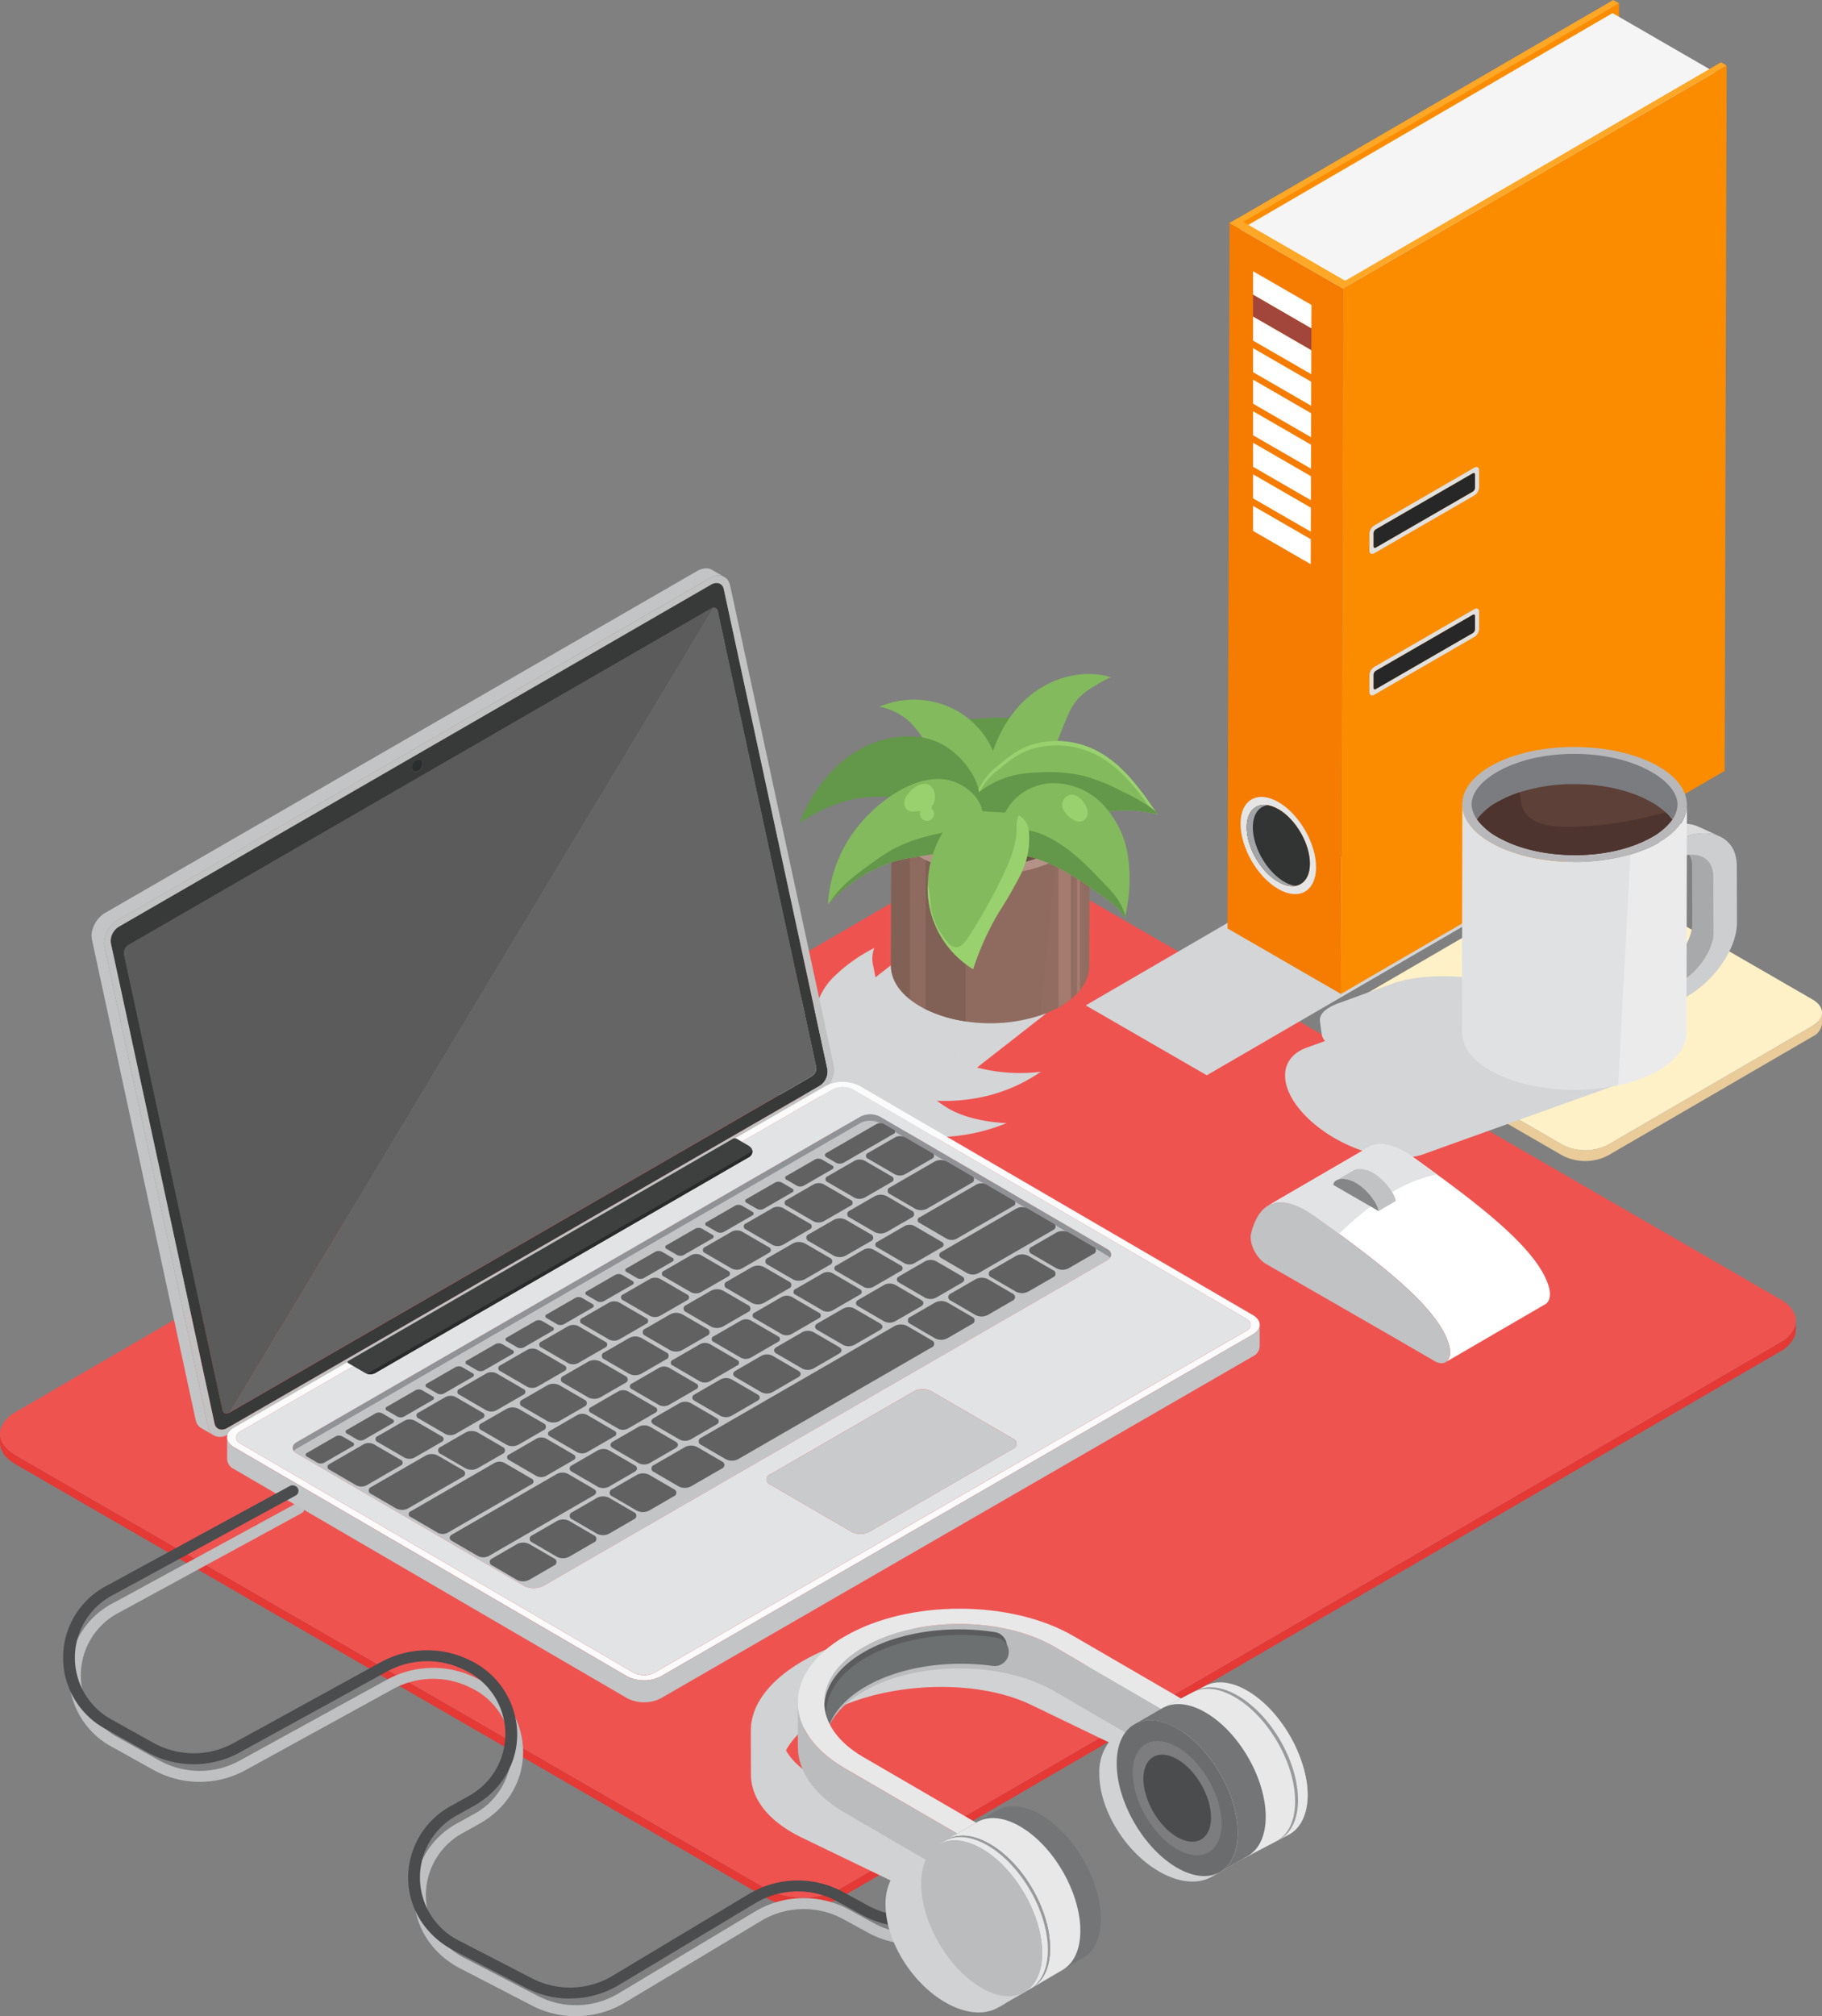
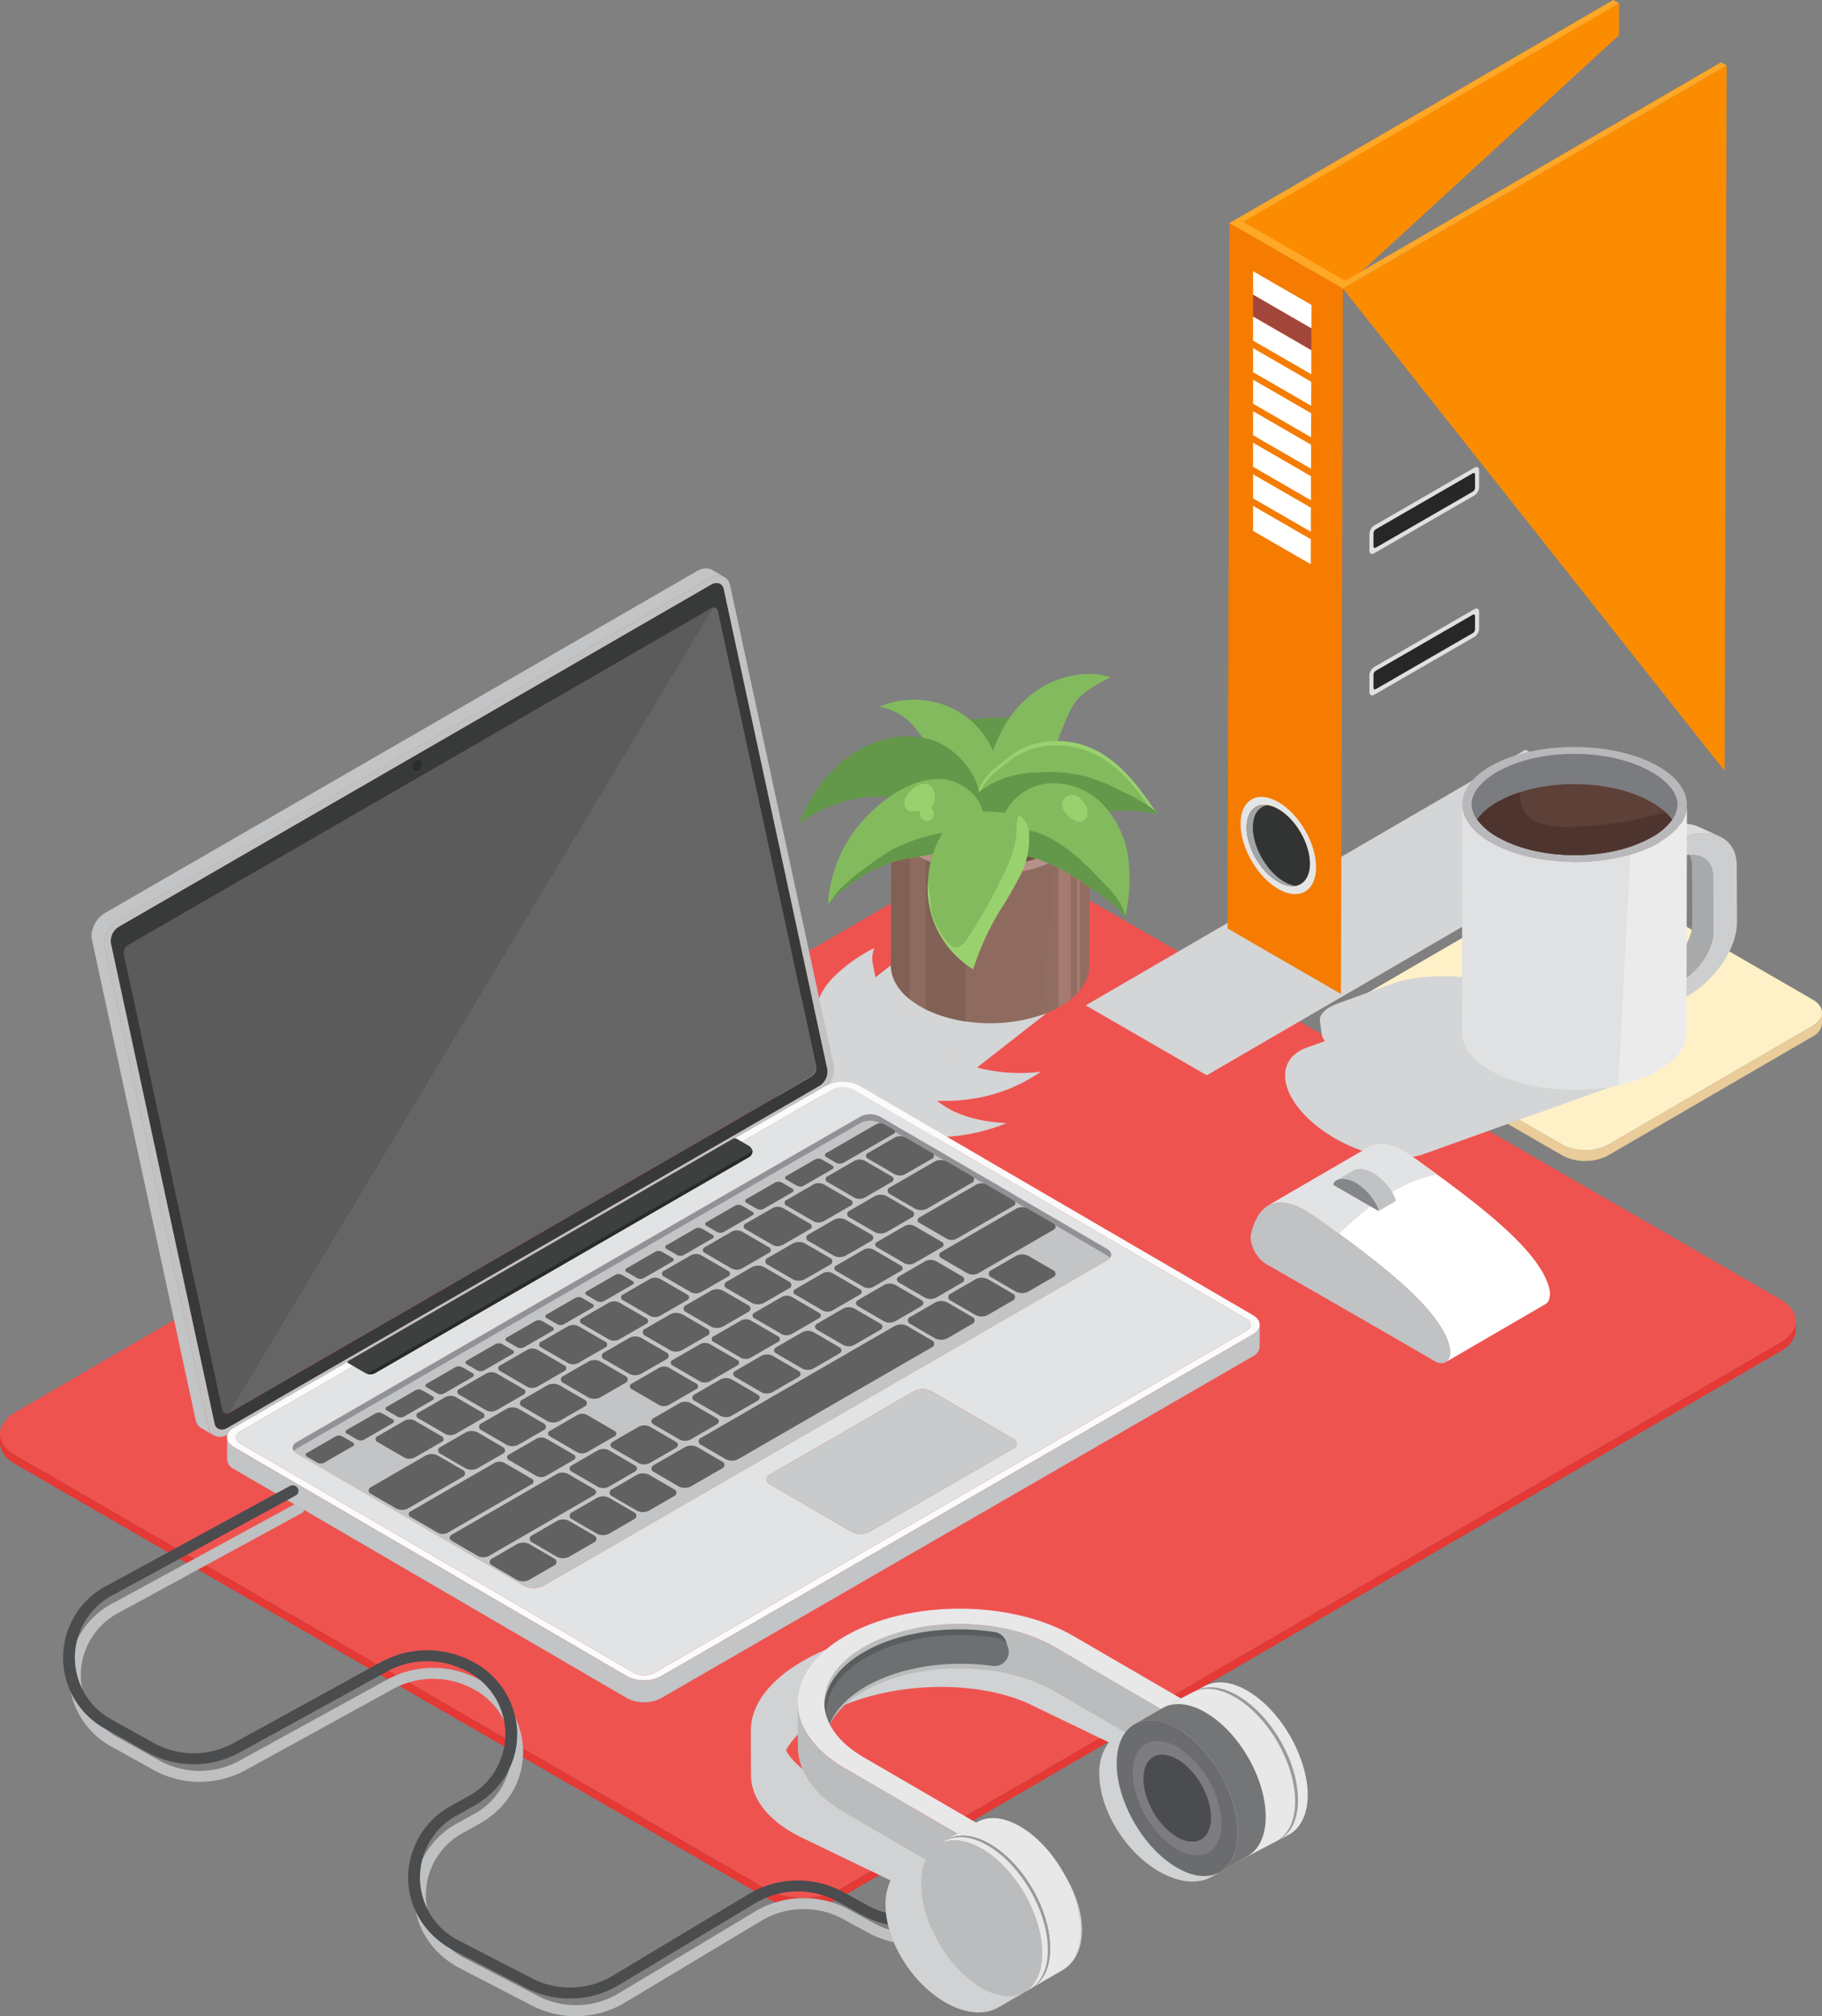
<svg xmlns="http://www.w3.org/2000/svg" width="465.643" height="515.056" viewBox="0 0 465.643 515.056">
  <rect x="0" y="0" width="465.643" height="515.056" fill="#808080" stroke="none" />
  <g id="Element_1" data-name="Element 1" transform="translate(0.01)" style="isolation: isolate">
    <g id="Ebene_2" data-name="Ebene 2" transform="translate(-0.01)">
      <g id="OBJECTS">
        <g id="Gruppe_97" data-name="Gruppe 97" transform="translate(0 218.874)">
          <path id="Pfad_1711" data-name="Pfad 1711" d="M458.7,252.518a8.091,8.091,0,0,1-3.629,3.951L214.711,396.113a15.448,15.448,0,0,1-2.433,1.116,21.729,21.729,0,0,1-5.82,1.116c-.444.027-.9.027-1.357.027-1.021-.027-1.411-.04-1.774-.081a23.352,23.352,0,0,1-4.046-.739,15.914,15.914,0,0,1-2.177-.793c-.766-.363-1.021-.5-1.277-.645L3.941,285.339A10.938,10.938,0,0,1,2.436,284.3a7.2,7.2,0,0,1-1.922-2.325,4.673,4.673,0,0,1-.484-1.6,3.987,3.987,0,0,1-.04-.564v2.325a3.97,3.97,0,0,0,.027.564A5.091,5.091,0,0,0,.5,284.3a7.169,7.169,0,0,0,1.922,2.325,10.94,10.94,0,0,0,1.505,1.035L195.814,398.452a14.022,14.022,0,0,0,1.277.645,14.863,14.863,0,0,0,2.177.793,23.091,23.091,0,0,0,4.046.739c.376.027.753.054,1.774.081.457,0,.9,0,1.357-.027a22.275,22.275,0,0,0,5.82-1.116,14.412,14.412,0,0,0,2.433-1.116L455.062,258.808a8.148,8.148,0,0,0,3.629-3.951,4.587,4.587,0,0,0,.255-1.452V251.08a4.507,4.507,0,0,1-.242,1.452Z" transform="translate(0.01 -132.497)" fill="#e53935" />
          <path id="Pfad_1712" data-name="Pfad 1712" d="M455.02,275.9a10.771,10.771,0,0,1,1.492,1.035,7.168,7.168,0,0,1,1.922,2.325,5.015,5.015,0,0,1,.484,1.586,4.573,4.573,0,0,1-.215,2.029,8.091,8.091,0,0,1-3.629,3.951L214.709,426.466a15.446,15.446,0,0,1-2.433,1.115,21.729,21.729,0,0,1-5.82,1.116c-.444.027-.9.027-1.357.027-1.021-.027-1.411-.04-1.774-.081a23.351,23.351,0,0,1-4.045-.739,15.914,15.914,0,0,1-2.177-.793c-.766-.363-1.021-.5-1.277-.645L3.939,315.692a10.938,10.938,0,0,1-1.505-1.035,7.2,7.2,0,0,1-1.922-2.325,4.693,4.693,0,0,1-.484-1.586,4.573,4.573,0,0,1,.215-2.03,8.182,8.182,0,0,1,3.629-3.965L244.237,165.108a14,14,0,0,1,2.446-1.116,21.645,21.645,0,0,1,5.806-1.116c.457-.027.9-.027,1.357-.027,1.035.027,1.411.054,1.774.081a23.1,23.1,0,0,1,4.046.739,17.331,17.331,0,0,1,2.177.793,13.052,13.052,0,0,1,1.263.645L454.993,275.9Z" transform="translate(0.012 -162.85)" fill="#ef5350" />
        </g>
        <g id="Gruppe_98" data-name="Gruppe 98" transform="translate(17.647 383.944)" style="mix-blend-mode: multiply;isolation: isolate">
          <path id="Pfad_1713" data-name="Pfad 1713" d="M142.643,416.78a24.291,24.291,0,0,1-11.155-2.688L113.129,404.6c-7.271-3.763-11.706-10.631-11.841-18.4a20.948,20.948,0,0,1,11.169-18.763l3.978-2.218a18.05,18.05,0,0,0-.712-32.364,21.337,21.337,0,0,0-19.717.309L58.172,353.947a24.454,24.454,0,0,1-23.467-.067L24.329,348.1a20.732,20.732,0,0,1,.2-36.934l46.49-25.308a1.575,1.575,0,0,1,2.056.5,1.359,1.359,0,0,1-.538,1.922L26.05,313.586a18.024,18.024,0,0,0-.175,32.109l10.376,5.779a21.235,21.235,0,0,0,20.4.054l37.834-20.779a24.558,24.558,0,0,1,22.687-.349,21.078,21.078,0,0,1,11.989,18.386c.175,7.782-4.005,14.824-11.169,18.83l-3.965,2.218a18.042,18.042,0,0,0,.591,32.3l18.359,9.489a21.2,21.2,0,0,0,20.51-.632l34.945-20.953a24.318,24.318,0,0,1,24.045-.484l6.4,3.495a21.1,21.1,0,0,0,22.3-1.331l12.714-9.139a1.577,1.577,0,0,1,2.11.255,1.33,1.33,0,0,1-.269,1.962l-12.714,9.139a24.272,24.272,0,0,1-25.644,1.532l-6.4-3.494a21.145,21.145,0,0,0-20.913.417l-34.945,20.953a24.2,24.2,0,0,1-12.446,3.414Z" transform="translate(-13.12 -285.668)" fill="#bec0c1" />
        </g>
        <path id="Pfad_1714" data-name="Pfad 1714" d="M160.838,196.569A21.386,21.386,0,0,1,154,191.287c-.054.188-.108.376-.161.551-1.357,4.57-2.607,9.314-.981,13.494a11.683,11.683,0,0,0,4.395,5.309c-1.814.712-3.615,1.425-5.443,2.1a21.414,21.414,0,0,1-4.18,1.156,18.912,18.912,0,0,1-4.086.054c-1.586-.121-3.132-.309-4.65-.578,2.9,3.938,9.233,5.994,15.752,5.779a35.575,35.575,0,0,0,6.156-.793,23.438,23.438,0,0,0,4.449,2.943c.578.323,1.156.632,1.761.914a9.4,9.4,0,0,0,.981,3.535c1.734,3.481,5.658,6.142,10.551,7.177a6.812,6.812,0,0,1-2.056-5.833,11.33,11.33,0,0,1,.551-2.433c.081.081.134.161.228.242,3.777,3.481,9.811,5,16.3,4.785a47.8,47.8,0,0,0,15.886-3.521c-5.6-.269-11.344-1.519-15.4-4.059-.806-.511-1.613-1.062-2.406-1.653a45.9,45.9,0,0,0,8.266-.39,41.673,41.673,0,0,0,18.279-7.016c-.215.013-.43.04-.659.067a43.3,43.3,0,0,1-15.618-1.156l16.652-13.01a6.643,6.643,0,0,0,2.621-6.2,8.833,8.833,0,0,0-.43-1.935c-.094-.3-.215-.6-.336-.9a17.149,17.149,0,0,0-4.059-5.551,29.794,29.794,0,0,0-12.311-6.787,26.756,26.756,0,0,0-3.951-.806c-.161-.027-.323-.04-.484-.054a23.769,23.769,0,0,0-2.715-.148c-.645,0-1.25.04-1.841.094-.349.027-.7.081-1.035.134a11.66,11.66,0,0,0-5.282,2.124l-12.8,10c-.175-.874-.336-1.761-.5-2.634a7.849,7.849,0,0,1,.2-4.865c-.148.081-.282.148-.43.228a40.95,40.95,0,0,0-9.852,7.083,16.485,16.485,0,0,0-4.556,7.822Zm20.174.188c.134.04.269.094.4.134C181.28,196.851,181.146,196.8,181.012,196.757Zm1.962.7c.188.067.363.148.551.228C183.337,197.6,183.162,197.537,182.974,197.456Zm13.736,12.473h0a1.4,1.4,0,0,1-.054-.228c.027.081.04.148.067.228Zm-.081-.3a9.914,9.914,0,0,0-.39-.981c.027.054.067.121.094.175.107.269.215.538.309.806Z" transform="translate(47.795 60.744)" fill="#d3d5d6" style="mix-blend-mode: multiply;isolation: isolate" />
        <g id="Gruppe_101" data-name="Gruppe 101" transform="translate(204.291 172.172)">
          <g id="Gruppe_100" data-name="Gruppe 100" transform="translate(23.399 21.781)">
            <path id="Pfad_1715" data-name="Pfad 1715" d="M220.2,155.321l-.108,38.063a9.854,9.854,0,0,1-2.352,6.156c-.242.309-.511.6-.793.9a16.483,16.483,0,0,1-1.572,1.452,21.7,21.7,0,0,1-2.648,1.814c-.161.094-.336.188-.511.282a28.6,28.6,0,0,1-4.57,1.989,41.711,41.711,0,0,1-19.206,1.546,34.729,34.729,0,0,1-10.2-3.091,14.558,14.558,0,0,1-1.357-.739,21.375,21.375,0,0,1-2.661-1.8c-3.226-2.567-4.838-5.618-4.825-8.656l.108-38.036c0,3,1.573,5.994,4.717,8.548a21.225,21.225,0,0,0,2.769,1.9c.4.242.833.457,1.25.672a33.748,33.748,0,0,0,10.2,3.132c7.876,1.21,16.558.175,23.037-3.091.242-.121.5-.242.739-.376.2-.107.417-.228.618-.349a20.923,20.923,0,0,0,2.54-1.72,16.215,16.215,0,0,0,1.573-1.411c.282-.3.551-.578.793-.887a9.95,9.95,0,0,0,2.46-6.277Z" transform="translate(-169.4 -140.56)" fill="#916d61" />
            <path id="Pfad_1716" data-name="Pfad 1716" d="M212.69,148.612c9.932,5.739,9.986,15.026.121,20.765s-25.913,5.739-35.845,0-9.986-15.026-.121-20.765S202.758,142.873,212.69,148.612Z" transform="translate(-169.372 -144.307)" fill="#b59288" />
            <g id="Gruppe_99" data-name="Gruppe 99" transform="translate(0.013 14.626)">
              <path id="Pfad_1717" data-name="Pfad 1717" d="M186.191,166.592v38.076a34.729,34.729,0,0,1-10.2-3.091V163.46A33.747,33.747,0,0,0,186.191,166.592Z" transform="translate(-167.146 -152.345)" fill="#816257" />
              <path id="Pfad_1718" data-name="Pfad 1718" d="M174.235,163.738v38.143c-3.226-2.567-4.838-5.618-4.825-8.656l.108-38.036C169.518,158.187,171.09,161.184,174.235,163.738Z" transform="translate(-169.41 -155.19)" fill="#816257" />
              <path id="Pfad_1719" data-name="Pfad 1719" d="M204.418,161.673v37.969a21.7,21.7,0,0,1-2.648,1.814c-.161.094-.336.188-.511.282V163.73c.2-.108.417-.228.618-.349a20.92,20.92,0,0,0,2.54-1.72Z" transform="translate(-158.453 -152.964)" fill="#a47b6e" />
              <path id="Pfad_1720" data-name="Pfad 1720" d="M205.573,159.96v37.928c-.242.309-.511.6-.793.9V160.847C205.062,160.551,205.331,160.269,205.573,159.96Z" transform="translate(-157.242 -153.549)" fill="#a47b6e" />
            </g>
            <path id="Pfad_1721" data-name="Pfad 1721" d="M211.491,166.349l-3.83,39.608a41.711,41.711,0,0,1-19.206,1.546,34.728,34.728,0,0,1-10.2-3.091,14.569,14.569,0,0,1-1.357-.739,21.372,21.372,0,0,1-2.661-1.8c-3.226-2.567-4.838-5.618-4.825-8.656l.108-38.036c0,3,1.572,5.994,4.717,8.548a21.223,21.223,0,0,0,2.769,1.9c.4.242.833.457,1.25.672a33.748,33.748,0,0,0,10.2,3.132c7.876,1.21,16.558.175,23.037-3.091Z" transform="translate(-169.397 -140.567)" fill="#816257" opacity="0.17" style="mix-blend-mode: multiply;isolation: isolate" />
            <path id="Pfad_1722" data-name="Pfad 1722" d="M209.276,149.537c8.535,4.933,8.575,12.916.094,17.849s-22.27,4.933-30.8,0-8.575-12.916-.094-17.849S200.742,144.6,209.276,149.537Z" transform="translate(-168.458 -143.781)" fill="#6d5248" />
          </g>
          <path id="Pfad_1723" data-name="Pfad 1723" d="M178.759,148.246c-.833-3.481-.672-7.056,2.54-9.5a8.93,8.93,0,0,1,2.97-1.425,24.313,24.313,0,0,1,4.825-.712c3.427-.269,6.962-.484,10.241.564s6.263,3.683,6.734,7.1c.323,2.312-.551,4.623-1.559,6.734-1.707,3.575-4.153,7.177-7.9,8.454-5.107,1.734-11.115.86-14.61-3.441a10.176,10.176,0,0,1-1.4-2.54,31.478,31.478,0,0,1-1.828-5.228Z" transform="translate(-142.928 -125.252)" fill="#639749" />
          <path id="Pfad_1724" data-name="Pfad 1724" d="M195.646,160.075c4.435-2.594,2.029-11.008.3-14.7a21.6,21.6,0,0,0-10.725-10.456,22.74,22.74,0,0,0-18.037-.134,15.167,15.167,0,0,1,8.7,4.852,29.184,29.184,0,0,1,5.269,8.615,70.5,70.5,0,0,0,2.876,6.518,12.753,12.753,0,0,0,4.8,5.148,7.09,7.09,0,0,0,6.828.161Z" transform="translate(-146.764 -126.423)" fill="#83ba5d" />
          <path id="Pfad_1725" data-name="Pfad 1725" d="M187.816,153.8c1.317-7.473,4.731-14.744,10.456-19.717s13.911-7.352,21.182-5.161a43.164,43.164,0,0,0-4.933,2.755,16.321,16.321,0,0,0-3.683,3.024,17.3,17.3,0,0,0-2.473,4.3c-2.7,6.129-4.6,12.7-8.521,18.131a12.489,12.489,0,0,1-3.777,3.683,15.917,15.917,0,0,1-4.919,1.546c-1.882.376-3.642.417-3.871-1.693a25.562,25.562,0,0,1,.551-6.855Z" transform="translate(-139.875 -128.102)" fill="#83ba5d" />
          <path id="Pfad_1726" data-name="Pfad 1726" d="M231.993,159.587c-5.336-1.452-10.994-1.129-16.464-.255s-10.833,2.271-16.316,2.93c-3.9.47-8.924,0-12.083-2.5-1.774-1.411-1.935-3.414-1.3-5.43a15.715,15.715,0,0,1,4.691-6.613c3.078-2.5,5.6-4.812,9.543-5.994a22.19,22.19,0,0,1,16.558,1.72c6.384,3.373,10.779,9.448,14.865,15.416.161.242.336.484.5.726Z" transform="translate(-140.466 -123.718)" fill="#83ba5d" />
          <path id="Pfad_1727" data-name="Pfad 1727" d="M185.834,155.438a15.715,15.715,0,0,1,4.691-6.613c3.078-2.5,5.6-4.812,9.543-5.994a22.19,22.19,0,0,1,16.558,1.72c6.156,3.253,10.47,9.032,14.448,14.8.309.067.618.148.927.228-.161-.242-.336-.484-.5-.726-4.086-5.967-8.494-12.042-14.865-15.416a22.19,22.19,0,0,0-16.558-1.72c-3.938,1.183-6.465,3.494-9.543,5.994a15.715,15.715,0,0,0-4.691,6.613,6.22,6.22,0,0,0-.309,2.581,8.134,8.134,0,0,1,.309-1.465Z" transform="translate(-140.46 -123.721)" fill="#9ad16f" />
          <path id="Pfad_1728" data-name="Pfad 1728" d="M231.993,157.551c-5.336-1.452-10.994-1.129-16.464-.255s-10.833,2.271-16.316,2.93c-3.9.47-8.924,0-12.083-2.5-1.774-1.411-1.935-3.414-1.3-5.43a24.439,24.439,0,0,1,8.508-4.489,33.345,33.345,0,0,1,7.486-.995,40.476,40.476,0,0,1,11.532.954,52.334,52.334,0,0,1,9.865,4.046,45.224,45.224,0,0,1,7.15,4.072c.39.3.78.6,1.129.927.161.242.336.484.5.726Z" transform="translate(-140.466 -121.682)" fill="#639749" />
          <path id="Pfad_1729" data-name="Pfad 1729" d="M222.176,182.764l-.121.564c-1.2-2.312-3.373-3.925-5.484-5.443-5.645-4.072-11.451-8.225-18.171-10.04-2.433-.659-5.134-1.089-6.868-2.917a5.121,5.121,0,0,1-1.425-3.145c-.242-2.406.981-5.053,2.325-7a14.15,14.15,0,0,1,9.731-5.833,17.508,17.508,0,0,1,14.112,5.161,24.611,24.611,0,0,1,6.653,13.763,41.419,41.419,0,0,1-.753,14.878Z" transform="translate(-138.887 -120.968)" fill="#83ba5d" />
          <path id="Pfad_1730" data-name="Pfad 1730" d="M222.168,179.706l-.121.564c-1.2-2.312-3.374-3.925-5.484-5.443-5.645-4.072-11.451-8.225-18.171-10.04-2.433-.659-5.134-1.089-6.868-2.917a5.121,5.121,0,0,1-1.425-3.145,14.106,14.106,0,0,1,9.973-.175c6.922,2.607,12.244,8.158,17.311,13.548a26.111,26.111,0,0,1,2.849,3.373,14.75,14.75,0,0,1,1.935,4.234Z" transform="translate(-138.879 -117.911)" fill="#639749" />
          <path id="Pfad_1731" data-name="Pfad 1731" d="M182.956,140.176c-7.513-1.035-14.825,1.693-20.523,6.639a38.977,38.977,0,0,0-10.443,15.376c5.443-3.79,12.163-6.6,18.843-6.774a45.234,45.234,0,0,1,14.193,1.707,41.847,41.847,0,0,0,4.328,1.438c3,.6,8.951.538,8.6-3.83-.349-4.341-4.113-9.032-7.486-11.478a16.911,16.911,0,0,0-7.513-3.091Z" transform="translate(-151.99 -124.023)" fill="#639749" />
          <path id="Pfad_1732" data-name="Pfad 1732" d="M195.913,160.962a9.013,9.013,0,0,1-.538.78,10.655,10.655,0,0,1-3.024,2.675c-4.691,2.782-10.067,3.037-15.282,4.059-7.325,1.452-13.87,5.7-19.125,11.021-.175.175-.349.363-.524.538a35.108,35.108,0,0,1,8.561-20.926c4.785-5.537,12.929-11.572,20.631-11.008,6.088.444,13.091,6.72,9.3,12.849Z" transform="translate(-150.122 -121.235)" fill="#83ba5d" />
          <path id="Pfad_1733" data-name="Pfad 1733" d="M195.779,157.708a9.01,9.01,0,0,1-.538.78,10.655,10.655,0,0,1-3.024,2.675c-4.691,2.782-10.067,3.037-15.282,4.059-7.325,1.452-13.87,5.7-19.125,11.021,2.54-3.965,6.545-6.962,10.43-9.758a55.2,55.2,0,0,1,5.148-3.427c4.8-2.728,10.268-4.005,15.7-5.013a18.07,18.07,0,0,1,6.693-.323Z" transform="translate(-149.988 -117.981)" fill="#639749" />
          <path id="Pfad_1734" data-name="Pfad 1734" d="M200.151,170.361a104.919,104.919,0,0,1-5.672,9.811A70.993,70.993,0,0,0,188,194.567a24.4,24.4,0,0,1-11.021-15.389,24.817,24.817,0,0,1-.578-6.1,26.983,26.983,0,0,1,5.39-15.738,7.97,7.97,0,0,1,4.113-3.118,9.181,9.181,0,0,1,2.782-.094c.363.027.726.04,1.089.067,2.083.134,4.153.255,6.236.39a9.4,9.4,0,0,1,3.629.726,3.915,3.915,0,0,1,.6.349,5.361,5.361,0,0,1,2,3.7,20.7,20.7,0,0,1-2.083,11.008Z" transform="translate(-143.595 -119.17)" fill="#83ba5d" />
          <path id="Pfad_1735" data-name="Pfad 1735" d="M200.151,170.05a104.917,104.917,0,0,1-5.672,9.811A70.993,70.993,0,0,0,188,194.256a24.4,24.4,0,0,1-11.021-15.389,24.817,24.817,0,0,1-.578-6.1c.753,1.962.645,5.416.927,6.492a19.238,19.238,0,0,0,4.247,8.252,3.2,3.2,0,0,0,1.693,1.129c1.411.269,2.554-1.075,3.333-2.271a140.081,140.081,0,0,0,8.965-15.9c1.828-3.8,3.508-7.809,3.562-12.029a7.233,7.233,0,0,1,.524-3.468,3.915,3.915,0,0,1,.6.349,5.361,5.361,0,0,1,2,3.7,20.7,20.7,0,0,1-2.083,11.008Z" transform="translate(-143.595 -118.859)" fill="#9ad16f" />
          <path id="Pfad_1736" data-name="Pfad 1736" d="M172.031,153.242a2.416,2.416,0,0,0,.417,2.164,2.381,2.381,0,0,0,1.734.645c.632,0,1.263-.121,1.9-.161a1.886,1.886,0,0,0,.618,2.258,1.812,1.812,0,0,0,2.473-2.581,1.142,1.142,0,0,1-.269-.457,1,1,0,0,1,.3-.739c1.156-1.68.551-5.242-1.909-5.39C175.2,148.86,172.447,151.333,172.031,153.242Z" transform="translate(-145.123 -120.92)" fill="#9ad16f" />
          <path id="Pfad_1737" data-name="Pfad 1737" d="M207.471,157.616a2.394,2.394,0,0,0,.995-2.3,4.963,4.963,0,0,0-1.062-2.379,5.272,5.272,0,0,0-1.613-1.519,2.545,2.545,0,0,0-3.656,3.118c.645,1.707,3.441,4.261,5.336,3.091Z" transform="translate(-134.799 -120.201)" fill="#9ad16f" />
        </g>
        <g id="Gruppe_106" data-name="Gruppe 106" transform="translate(23.399 145.208)">
          <g id="Gruppe_102" data-name="Gruppe 102">
            <path id="Pfad_1738" data-name="Pfad 1738" d="M17.4,201.974a4.382,4.382,0,0,1,.04-.726v-.067a.393.393,0,0,1,.027-.121,1.515,1.515,0,0,1,.04-.242.2.2,0,0,1,.027-.121,5848.142,5848.142,0,0,0,.081-.3.1.1,0,0,1,.027-.081c.027-.108.067-.215.094-.323h0v-.013c.027-.094.067-.188.094-.282.013-.04.04-.094.054-.134s.027-.054.027-.081.013-.04.027-.067c.04-.094.081-.175.121-.269,0-.027.027-.04.04-.067s.027-.054.04-.081.04-.081.067-.121a2.664,2.664,0,0,1,.148-.269V198.6a.193.193,0,0,1,.027-.04,1.885,1.885,0,0,1,.134-.215,1.026,1.026,0,0,1,.108-.148c.013-.027.04-.054.054-.081s.027-.027.027-.054c.067-.094.148-.2.215-.3l.027-.027a.586.586,0,0,1,.081-.094l.161-.2.054-.054c.067-.067.134-.148.2-.215.04-.04.081-.094.121-.134a.193.193,0,0,0,.04-.027,6.171,6.171,0,0,1,.551-.484c.04-.027.081-.067.121-.094a6.4,6.4,0,0,1,.632-.417L172.164,108.7a4.177,4.177,0,0,1,.6-.3.1.1,0,0,0,.054-.027.758.758,0,0,1,.161-.054c.108-.04.228-.081.336-.121.027,0,.054-.027.081-.027.054-.013.121-.027.175-.04l.215-.04a.17.17,0,0,0,.081-.013,1.481,1.481,0,0,0,.242-.027.457.457,0,0,0,.134-.013h.511a1.648,1.648,0,0,1,.255.027c.027,0,.054.013.081.013a2319.172,2319.172,0,0,1,.242.054c.054.013.108.04.175.054a.285.285,0,0,1,.094.04.049.049,0,0,1,.04.013,3.031,3.031,0,0,1,.3.148s.027,0,.027.013l3.226,1.868c-.121-.067-.242-.121-.363-.175a.285.285,0,0,1-.094-.04,1.9,1.9,0,0,0-.3-.094.393.393,0,0,1-.121-.027,2.913,2.913,0,0,0-.336-.054h-.511a.457.457,0,0,0-.134.013,2.642,2.642,0,0,0-.323.04,1.21,1.21,0,0,0-.215.04,2.61,2.61,0,0,0-.269.067,3.365,3.365,0,0,0-.336.121c-.067.027-.134.054-.215.081a4.176,4.176,0,0,0-.6.3L24.107,197.9a6.4,6.4,0,0,0-.632.417.739.739,0,0,0-.121.094,6.171,6.171,0,0,0-.551.484l-.161.161c-.067.067-.134.134-.2.215s-.148.175-.215.255c-.027.027-.054.067-.081.094a3.8,3.8,0,0,0-.269.376c-.013.027-.04.054-.054.081-.081.121-.161.242-.228.363a.193.193,0,0,1-.027.04c-.081.134-.148.269-.215.4a.114.114,0,0,1-.04.067c-.067.134-.121.269-.188.4,0,.027-.027.054-.027.081-.054.134-.108.282-.161.417h0c-.04.134-.081.282-.121.417a.606.606,0,0,1-.04.148,1.9,1.9,0,0,0-.054.269l-.04.242a.908.908,0,0,1-.027.188,6.567,6.567,0,0,0-.04.726v.108a3.374,3.374,0,0,0,.094.739l26.5,122.736a3.041,3.041,0,0,0,1.425,2.083l-3.226-1.868a2.626,2.626,0,0,1-.887-.833,3.509,3.509,0,0,1-.524-1.25L17.494,202.82a3.367,3.367,0,0,1-.081-.739v-.108Z" transform="translate(-17.4 -108.04)" fill="#c2c4c6" />
            <path id="Pfad_1739" data-name="Pfad 1739" d="M173.485,115.742a1.782,1.782,0,0,1,.793-.242L50.669,321.028,199.3,235.212a2.551,2.551,0,0,0,1.237-2.07,2.551,2.551,0,0,1-1.237,2.07L50.574,321.082c-.847.484-1.667.2-1.841-.632L23.56,204a2.423,2.423,0,0,1,1.2-2.406l148.729-85.87Z" transform="translate(-15.294 -105.474)" fill="#5b5b5b" />
            <path id="Pfad_1740" data-name="Pfad 1740" d="M204.236,235.1a4.331,4.331,0,0,1-2.124,4.247L50.856,326.67c-1.492.86-2.943.349-3.266-1.129l-26.5-122.736a4.308,4.308,0,0,1,2.124-4.247l151.256-87.321c1.492-.86,2.943-.349,3.266,1.129l26.5,122.736Zm-4.072,1.734a2.551,2.551,0,0,0,1.236-2.07L176.2,118a1.036,1.036,0,0,0-1.048-.874,1.586,1.586,0,0,0-.793.242L25.629,203.235a2.413,2.413,0,0,0-1.2,2.406L49.606,322.087c.175.833.995,1.129,1.841.632l148.73-85.87M99.107,156.127a2.185,2.185,0,0,0-1.075,2.137c.161.753.9.995,1.64.564a2.209,2.209,0,0,0,1.075-2.137c-.161-.739-.9-.995-1.64-.564" transform="translate(-16.153 -107.084)" fill="#383939" />
            <path id="Pfad_1741" data-name="Pfad 1741" d="M168.378,116.374a1.036,1.036,0,0,0-1.048-.874L43.72,321.028l148.635-85.816a2.581,2.581,0,0,0,1.2-2.392L168.378,116.374Z" transform="translate(-8.345 -105.474)" fill="#656565" />
            <path id="Pfad_1742" data-name="Pfad 1742" d="M79.393,144.564c.753-.43,1.478-.175,1.64.564a2.162,2.162,0,0,1-1.075,2.137c-.753.43-1.478.175-1.64-.564A2.162,2.162,0,0,1,79.393,144.564Z" transform="translate(3.546 -95.547)" fill="#2b2e2e" />
            <path id="Pfad_1743" data-name="Pfad 1743" d="M206.274,234.645c.5,2.379-1.021,5.416-3.4,6.787L51.617,328.753c-2.379,1.371-4.718.565-5.228-1.814L19.885,204.2c-.511-2.379,1.021-5.416,3.4-6.8l151.256-87.321c2.379-1.371,4.717-.564,5.228,1.814l26.5,122.736Zm-3.75,5.174a4.308,4.308,0,0,0,2.124-4.247l-26.5-122.736c-.323-1.478-1.774-1.989-3.266-1.129L23.635,199.042a4.3,4.3,0,0,0-2.124,4.247l26.5,122.736c.309,1.478,1.774,1.989,3.266,1.129l151.256-87.321" transform="translate(-16.579 -107.568)" fill="#c2c2c2" />
          </g>
          <g id="Gruppe_105" data-name="Gruppe 105" transform="translate(34.63 131.156)">
            <g id="Gruppe_103" data-name="Gruppe 103">
              <path id="Pfad_1744" data-name="Pfad 1744" d="M196.215,206.653a9.509,9.509,0,0,1,8.6,0L305.309,265.2c2.365,1.371,2.352,3.6-.027,4.973L154.026,357.493a9.468,9.468,0,0,1-8.6,0L44.932,298.947c-2.365-1.371-2.352-3.6.027-4.986L196.215,206.64ZM147.037,356.565a5.894,5.894,0,0,0,5.363,0l151.256-87.321c1.492-.86,1.492-2.245.013-3.1L203.177,207.594a5.9,5.9,0,0,0-5.363,0L46.558,294.915c-1.492.86-1.492,2.245-.013,3.1l100.493,58.546" transform="translate(-43.166 -205.625)" fill="#fbfbfb" />
              <path id="Pfad_1745" data-name="Pfad 1745" d="M56.677,295.553c-1.384.806-1.4,2.1-.013,2.9l58.075,33.829a5.5,5.5,0,0,0,5.013,0L263.8,249.117c1.384-.806,1.4-2.1.013-2.9l-58.075-33.829a5.5,5.5,0,0,0-5.013,0L56.678,295.553Z" transform="translate(-38.878 -203.508)" fill="#c3c4c6" />
              <path id="Pfad_1746" data-name="Pfad 1746" d="M263.815,247.87l-58.075-33.829a5.5,5.5,0,0,0-5.013,0L56.674,297.209a2.43,2.43,0,0,0-.726.618c-.578-.753-.336-1.667.726-2.285l144.052-83.168a5.5,5.5,0,0,1,5.013,0L263.815,246.2c1.062.618,1.29,1.532.712,2.285a2.515,2.515,0,0,0-.712-.618Z" transform="translate(-38.874 -203.511)" fill="#919295" />
              <path id="Pfad_1747" data-name="Pfad 1747" d="M197.232,207.245a5.9,5.9,0,0,1,5.363,0l100.492,58.546c1.478.86,1.465,2.245-.013,3.1L151.817,356.216a5.9,5.9,0,0,1-5.363,0L45.962,297.671c-1.478-.86-1.465-2.245.013-3.1l151.256-87.321ZM118.445,334.054a5.5,5.5,0,0,0,5.013,0l144.052-83.168c1.384-.806,1.4-2.1.013-2.9l-58.075-33.829a5.5,5.5,0,0,0-5.013,0L60.383,297.321c-1.384.806-1.4,2.1-.013,2.9l58.075,33.829m83.759-13.8a4.982,4.982,0,0,0,4.489,0l36.732-21.209a1.368,1.368,0,0,0,.013-2.594l-20.819-12.1a4.982,4.982,0,0,0-4.489,0L181.4,305.56a1.368,1.368,0,0,0-.013,2.594l20.819,12.1" transform="translate(-42.584 -205.29)" fill="#e2e3e4" />
              <path id="Pfad_1748" data-name="Pfad 1748" d="M146.69,285.8a1.368,1.368,0,0,0-.013,2.594l20.819,12.1a4.982,4.982,0,0,0,4.489,0l36.732-21.209a1.368,1.368,0,0,0,.013-2.594l-20.819-12.1a4.982,4.982,0,0,0-4.489,0Z" transform="translate(-7.875 -185.525)" fill="#c8cacb" />
              <path id="Pfad_1749" data-name="Pfad 1749" d="M44.914,283.079l100.492,58.546a9.51,9.51,0,0,0,8.6,0L305.264,254.3a3.052,3.052,0,0,0,1.8-2.513v5.591a3.022,3.022,0,0,1-1.774,2.513L154.035,347.216a9.468,9.468,0,0,1-8.6,0L44.941,288.67A3.016,3.016,0,0,1,43.18,286.2v-5.591a3,3,0,0,0,1.747,2.473Z" transform="translate(-43.161 -189.743)" fill="#c2c4c6" />
            </g>
            <g id="Gruppe_104" data-name="Gruppe 104" transform="translate(20.095 10.554)">
              <path id="Pfad_1750" data-name="Pfad 1750" d="M157.253,221.061c-.538.309-.538.806,0,1.129l2.419,1.4a2.136,2.136,0,0,0,1.935,0l12.768-7.365a.587.587,0,0,0,0-1.116l-2.419-1.4a2.135,2.135,0,0,0-1.935,0l-12.768,7.365Z" transform="translate(-24.151 -213.477)" fill="#616161" />
              <path id="Pfad_1751" data-name="Pfad 1751" d="M149.64,224.628a.517.517,0,0,0,0,.981l2.661,1.546a1.879,1.879,0,0,0,1.693,0l7.3-4.207a.517.517,0,0,0,0-.981l-2.661-1.546a1.879,1.879,0,0,0-1.693,0Z" transform="translate(-26.753 -211.158)" fill="#616161" />
              <path id="Pfad_1752" data-name="Pfad 1752" d="M142.04,229.018a.517.517,0,0,0,0,.981l2.661,1.546a1.879,1.879,0,0,0,1.693,0l7.3-4.207a.517.517,0,0,0,0-.981l-2.661-1.546a1.879,1.879,0,0,0-1.693,0Z" transform="translate(-29.368 -209.648)" fill="#616161" />
              <path id="Pfad_1753" data-name="Pfad 1753" d="M134.45,233.408a.517.517,0,0,0,0,.981l2.661,1.546a1.879,1.879,0,0,0,1.693,0l7.3-4.207a.517.517,0,0,0,0-.981l-2.661-1.546a1.879,1.879,0,0,0-1.693,0Z" transform="translate(-31.979 -208.137)" fill="#616161" />
              <path id="Pfad_1754" data-name="Pfad 1754" d="M126.85,237.788a.517.517,0,0,0,0,.981l2.661,1.546a1.879,1.879,0,0,0,1.693,0l7.3-4.207a.517.517,0,0,0,0-.981l-2.661-1.546a1.879,1.879,0,0,0-1.693,0Z" transform="translate(-34.593 -206.631)" fill="#616161" />
              <path id="Pfad_1755" data-name="Pfad 1755" d="M119.25,242.178a.517.517,0,0,0,0,.981l2.661,1.546a1.879,1.879,0,0,0,1.693,0l7.3-4.207a.517.517,0,0,0,0-.981l-2.661-1.546a1.879,1.879,0,0,0-1.693,0Z" transform="translate(-37.208 -205.12)" fill="#616161" />
              <path id="Pfad_1756" data-name="Pfad 1756" d="M111.65,246.568a.517.517,0,0,0,0,.981l2.661,1.546a1.879,1.879,0,0,0,1.693,0l7.3-4.207a.517.517,0,0,0,0-.981l-2.661-1.546a1.879,1.879,0,0,0-1.693,0Z" transform="translate(-39.822 -203.61)" fill="#616161" />
              <path id="Pfad_1757" data-name="Pfad 1757" d="M104.05,250.948a.517.517,0,0,0,0,.981l2.661,1.546a1.879,1.879,0,0,0,1.693,0l7.3-4.207a.517.517,0,0,0,0-.981l-2.661-1.546a1.879,1.879,0,0,0-1.693,0Z" transform="translate(-42.437 -202.103)" fill="#616161" />
              <path id="Pfad_1758" data-name="Pfad 1758" d="M96.46,255.338a.517.517,0,0,0,0,.981l2.661,1.546a1.879,1.879,0,0,0,1.693,0l7.3-4.207a.517.517,0,0,0,0-.981l-2.661-1.546a1.879,1.879,0,0,0-1.693,0Z" transform="translate(-45.048 -200.593)" fill="#616161" />
              <path id="Pfad_1759" data-name="Pfad 1759" d="M88.86,259.728a.517.517,0,0,0,0,.981l2.661,1.546a1.879,1.879,0,0,0,1.693,0l7.3-4.207a.517.517,0,0,0,0-.981l-2.661-1.546a1.879,1.879,0,0,0-1.693,0Z" transform="translate(-47.663 -199.083)" fill="#616161" />
              <path id="Pfad_1760" data-name="Pfad 1760" d="M81.26,264.108a.517.517,0,0,0,0,.981l2.661,1.546a1.879,1.879,0,0,0,1.693,0l7.3-4.207a.517.517,0,0,0,0-.981L90.252,259.9a1.879,1.879,0,0,0-1.693,0Z" transform="translate(-50.277 -197.576)" fill="#616161" />
              <path id="Pfad_1761" data-name="Pfad 1761" d="M73.66,268.5a.517.517,0,0,0,0,.981l2.661,1.546a1.879,1.879,0,0,0,1.693,0l7.3-4.207a.517.517,0,0,0,0-.981l-2.661-1.546a1.879,1.879,0,0,0-1.693,0Z" transform="translate(-52.892 -196.066)" fill="#616161" />
              <path id="Pfad_1762" data-name="Pfad 1762" d="M66.06,272.888a.517.517,0,0,0,0,.981l2.661,1.546a1.879,1.879,0,0,0,1.693,0l7.3-4.207a.517.517,0,0,0,0-.981l-2.661-1.546a1.879,1.879,0,0,0-1.693,0Z" transform="translate(-55.506 -194.555)" fill="#616161" />
              <path id="Pfad_1763" data-name="Pfad 1763" d="M58.47,277.268a.517.517,0,0,0,0,.981l2.661,1.546a1.879,1.879,0,0,0,1.693,0l7.3-4.207a.517.517,0,0,0,0-.981l-2.661-1.546a1.879,1.879,0,0,0-1.693,0l-7.3,4.207Z" transform="translate(-58.118 -193.049)" fill="#616161" />
              <path id="Pfad_1764" data-name="Pfad 1764" d="M165.2,220.225a.793.793,0,0,0,0,1.505l6.828,3.965a2.848,2.848,0,0,0,2.594,0l6.881-3.965a.793.793,0,0,0,0-1.505l-6.828-3.965a2.848,2.848,0,0,0-2.594,0Z" transform="translate(-21.466 -212.628)" fill="#616161" />
              <path id="Pfad_1765" data-name="Pfad 1765" d="M157.509,224.665a.793.793,0,0,0,0,1.505l6.828,3.965a2.848,2.848,0,0,0,2.594,0l6.881-3.965a.793.793,0,0,0,0-1.505l-6.828-3.965a2.848,2.848,0,0,0-2.594,0Z" transform="translate(-24.112 -211.1)" fill="#616161" />
              <path id="Pfad_1766" data-name="Pfad 1766" d="M169.424,227.438a.944.944,0,0,0,0,1.788l6.344,3.683a3.361,3.361,0,0,0,3.078,0l11.37-6.572a.944.944,0,0,0,0-1.788l-6.344-3.683a3.361,3.361,0,0,0-3.078,0Z" transform="translate(-20.046 -211.064)" fill="#616161" />
              <path id="Pfad_1767" data-name="Pfad 1767" d="M149.729,229.155a.793.793,0,0,0,0,1.505l6.828,3.965a2.848,2.848,0,0,0,2.594,0l6.881-3.965a.793.793,0,0,0,0-1.505L159.2,225.19a2.848,2.848,0,0,0-2.594,0Z" transform="translate(-26.788 -209.556)" fill="#616161" />
              <path id="Pfad_1768" data-name="Pfad 1768" d="M161.734,231.138a.944.944,0,0,0,0,1.788l6.344,3.683a3.361,3.361,0,0,0,3.078,0l6.384-3.683a.944.944,0,0,0,0-1.788l-6.344-3.683a3.361,3.361,0,0,0-3.078,0Z" transform="translate(-22.691 -208.797)" fill="#616161" />
              <path id="Pfad_1769" data-name="Pfad 1769" d="M174.992,233.6a.76.76,0,0,0,0,1.438l6.949,4.046a2.719,2.719,0,0,0,2.473,0l14.529-8.387a.76.76,0,0,0,0-1.438l-6.949-4.046a2.679,2.679,0,0,0-2.473,0Z" transform="translate(-18.087 -209.543)" fill="#616161" />
              <path id="Pfad_1770" data-name="Pfad 1770" d="M141.949,233.645a.793.793,0,0,0,0,1.505l6.828,3.965a2.848,2.848,0,0,0,2.594,0l6.881-3.965a.793.793,0,0,0,0-1.505l-6.828-3.965a2.848,2.848,0,0,0-2.594,0Z" transform="translate(-29.465 -208.011)" fill="#616161" />
              <path id="Pfad_1771" data-name="Pfad 1771" d="M153.954,235.628a.944.944,0,0,0,0,1.788L160.3,241.1a3.361,3.361,0,0,0,3.078,0l6.384-3.683a.942.942,0,0,0,0-1.788l-6.344-3.683a3.361,3.361,0,0,0-3.078,0Z" transform="translate(-25.368 -207.252)" fill="#616161" />
              <path id="Pfad_1772" data-name="Pfad 1772" d="M166.942,237.143a.76.76,0,0,0,0,1.438l6.949,4.046a2.719,2.719,0,0,0,2.473,0l7-4.046a.76.76,0,0,0,0-1.438l-6.949-4.046a2.679,2.679,0,0,0-2.473,0Z" transform="translate(-20.856 -206.832)" fill="#616161" />
              <path id="Pfad_1773" data-name="Pfad 1773" d="M179.171,240.849c-.78.457-.793,1.2,0,1.64l6.586,3.83a3.1,3.1,0,0,0,2.836,0l19.152-11.061c.78-.457.793-1.2,0-1.64l-6.586-3.83a3.1,3.1,0,0,0-2.836,0Z" transform="translate(-16.675 -207.984)" fill="#616161" />
-               <path id="Pfad_1774" data-name="Pfad 1774" d="M196.348,238.012a.965.965,0,0,0,0,1.828l6.277,3.656a3.419,3.419,0,0,0,3.145,0l6.317-3.656a.965.965,0,0,0,0-1.828l-6.277-3.656a3.46,3.46,0,0,0-3.145,0Z" transform="translate(-10.789 -206.425)" fill="#616161" />
              <path id="Pfad_1775" data-name="Pfad 1775" d="M188.658,242.453a.965.965,0,0,0,0,1.828l6.277,3.656a3.46,3.46,0,0,0,3.145,0l6.33-3.656a.965.965,0,0,0,0-1.828l-6.277-3.656a3.46,3.46,0,0,0-3.145,0Z" transform="translate(-13.434 -204.897)" fill="#616161" />
              <path id="Pfad_1776" data-name="Pfad 1776" d="M134.168,238.135a.8.8,0,0,0,0,1.505L141,243.605a2.848,2.848,0,0,0,2.594,0l6.881-3.965a.793.793,0,0,0,0-1.505l-6.828-3.965a2.848,2.848,0,0,0-2.594,0Z" transform="translate(-32.14 -206.466)" fill="#616161" />
              <path id="Pfad_1777" data-name="Pfad 1777" d="M146.175,240.118a.942.942,0,0,0,0,1.788l6.344,3.683a3.361,3.361,0,0,0,3.078,0l6.384-3.683a.944.944,0,0,0,0-1.788l-6.344-3.683a3.361,3.361,0,0,0-3.078,0Z" transform="translate(-28.046 -205.708)" fill="#616161" />
              <path id="Pfad_1778" data-name="Pfad 1778" d="M159.162,241.633a.76.76,0,0,0,0,1.438l6.949,4.045a2.719,2.719,0,0,0,2.473,0l7-4.045a.76.76,0,0,0,0-1.438l-6.949-4.046a2.679,2.679,0,0,0-2.473,0l-6.989,4.046Z" transform="translate(-23.533 -205.287)" fill="#616161" />
              <path id="Pfad_1779" data-name="Pfad 1779" d="M171.122,243.648c-.793.457-.793,1.2,0,1.64l6.586,3.83a3.1,3.1,0,0,0,2.836,0l6.626-3.83c.793-.457.793-1.2,0-1.64l-6.586-3.83a3.1,3.1,0,0,0-2.836,0Z" transform="translate(-19.446 -204.534)" fill="#616161" />
              <path id="Pfad_1780" data-name="Pfad 1780" d="M180.968,246.894a.965.965,0,0,0,0,1.828l6.277,3.656a3.419,3.419,0,0,0,3.145,0l6.317-3.656a.965.965,0,0,0,0-1.828l-6.277-3.656a3.419,3.419,0,0,0-3.145,0Z" transform="translate(-16.08 -203.371)" fill="#616161" />
              <path id="Pfad_1781" data-name="Pfad 1781" d="M126.4,242.625a.793.793,0,0,0,0,1.505l6.828,3.965a2.848,2.848,0,0,0,2.594,0l6.881-3.965a.793.793,0,0,0,0-1.505l-6.828-3.965a2.848,2.848,0,0,0-2.594,0l-6.881,3.965Z" transform="translate(-34.814 -204.922)" fill="#616161" />
              <path id="Pfad_1782" data-name="Pfad 1782" d="M138.4,244.608a.942.942,0,0,0,0,1.788l6.344,3.683a3.361,3.361,0,0,0,3.078,0L154.2,246.4a.944.944,0,0,0,0-1.788l-6.344-3.683a3.361,3.361,0,0,0-3.078,0Z" transform="translate(-30.722 -204.163)" fill="#616161" />
              <path id="Pfad_1783" data-name="Pfad 1783" d="M151.382,246.123a.76.76,0,0,0,0,1.438l6.949,4.046a2.719,2.719,0,0,0,2.473,0l7-4.046a.76.76,0,0,0,0-1.438l-6.949-4.046a2.679,2.679,0,0,0-2.473,0Z" transform="translate(-26.209 -203.743)" fill="#616161" />
              <path id="Pfad_1784" data-name="Pfad 1784" d="M163.341,248.138c-.78.457-.793,1.2,0,1.64l6.586,3.83a3.1,3.1,0,0,0,2.836,0l6.626-3.83c.793-.457.793-1.2,0-1.64l-6.586-3.83a3.1,3.1,0,0,0-2.836,0Z" transform="translate(-22.121 -202.989)" fill="#616161" />
              <path id="Pfad_1785" data-name="Pfad 1785" d="M173.278,251.324a.965.965,0,0,0,0,1.828l6.277,3.656a3.419,3.419,0,0,0,3.145,0l6.317-3.656a.965.965,0,0,0,0-1.828l-6.277-3.656a3.419,3.419,0,0,0-3.145,0Z" transform="translate(-18.725 -201.847)" fill="#616161" />
              <path id="Pfad_1786" data-name="Pfad 1786" d="M118.619,247.125a.793.793,0,0,0,0,1.505l6.828,3.965a2.848,2.848,0,0,0,2.594,0l6.881-3.965a.793.793,0,0,0,0-1.505l-6.828-3.965a2.848,2.848,0,0,0-2.594,0l-6.881,3.965Z" transform="translate(-37.491 -203.374)" fill="#616161" />
              <path id="Pfad_1787" data-name="Pfad 1787" d="M130.614,249.1a.944.944,0,0,0,0,1.788l6.344,3.683a3.361,3.361,0,0,0,3.078,0l6.384-3.683a.944.944,0,0,0,0-1.788l-6.344-3.683a3.361,3.361,0,0,0-3.078,0Z" transform="translate(-33.397 -202.618)" fill="#616161" />
              <path id="Pfad_1788" data-name="Pfad 1788" d="M110.839,251.615a.793.793,0,0,0,0,1.505l6.828,3.965a2.848,2.848,0,0,0,2.594,0l6.881-3.965a.793.793,0,0,0,0-1.505l-6.828-3.965a2.848,2.848,0,0,0-2.594,0Z" transform="translate(-40.167 -201.829)" fill="#616161" />
              <path id="Pfad_1789" data-name="Pfad 1789" d="M122.844,253.588a.944.944,0,0,0,0,1.788l6.344,3.683a3.361,3.361,0,0,0,3.078,0l6.384-3.683a.942.942,0,0,0,0-1.788l-6.344-3.683a3.361,3.361,0,0,0-3.078,0l-6.384,3.683Z" transform="translate(-36.07 -201.074)" fill="#616161" />
              <path id="Pfad_1790" data-name="Pfad 1790" d="M143.6,250.612a.76.76,0,0,0,0,1.438l6.949,4.046a2.72,2.72,0,0,0,2.473,0l7-4.046a.76.76,0,0,0,0-1.438l-6.949-4.046a2.72,2.72,0,0,0-2.473,0Z" transform="translate(-28.886 -202.197)" fill="#616161" />
              <path id="Pfad_1791" data-name="Pfad 1791" d="M135.832,255.1a.76.76,0,0,0,0,1.438l6.949,4.046a2.72,2.72,0,0,0,2.473,0l7-4.046a.76.76,0,0,0,0-1.438l-6.949-4.046a2.679,2.679,0,0,0-2.473,0Z" transform="translate(-31.559 -200.653)" fill="#616161" />
              <path id="Pfad_1792" data-name="Pfad 1792" d="M103.059,256.1a.793.793,0,0,0,0,1.505l6.828,3.965a2.848,2.848,0,0,0,2.594,0l6.881-3.965a.793.793,0,0,0,0-1.505l-6.828-3.965a2.848,2.848,0,0,0-2.594,0Z" transform="translate(-42.844 -200.284)" fill="#616161" />
              <path id="Pfad_1793" data-name="Pfad 1793" d="M115.064,258.078a.944.944,0,0,0,0,1.788l6.344,3.683a3.361,3.361,0,0,0,3.078,0l6.384-3.683a.942.942,0,0,0,0-1.788l-6.344-3.683a3.361,3.361,0,0,0-3.078,0Z" transform="translate(-38.747 -199.529)" fill="#616161" />
              <path id="Pfad_1794" data-name="Pfad 1794" d="M128.052,259.593a.76.76,0,0,0,0,1.438L135,265.077a2.719,2.719,0,0,0,2.473,0l7-4.045a.76.76,0,0,0,0-1.438l-6.949-4.046a2.679,2.679,0,0,0-2.473,0Z" transform="translate(-34.235 -199.109)" fill="#616161" />
              <path id="Pfad_1795" data-name="Pfad 1795" d="M95.279,260.595a.793.793,0,0,0,0,1.505l6.828,3.965a2.848,2.848,0,0,0,2.594,0l6.881-3.965a.793.793,0,0,0,0-1.505l-6.828-3.965a2.848,2.848,0,0,0-2.594,0Z" transform="translate(-45.52 -198.74)" fill="#616161" />
              <path id="Pfad_1796" data-name="Pfad 1796" d="M107.285,262.568a.942.942,0,0,0,0,1.788l6.344,3.683a3.361,3.361,0,0,0,3.078,0l6.384-3.683a.944.944,0,0,0,0-1.788l-6.344-3.683a3.362,3.362,0,0,0-3.078,0Z" transform="translate(-41.425 -197.984)" fill="#616161" />
              <path id="Pfad_1797" data-name="Pfad 1797" d="M120.272,264.083a.76.76,0,0,0,0,1.438l6.949,4.046a2.72,2.72,0,0,0,2.473,0l7-4.046a.76.76,0,0,0,0-1.438l-6.949-4.046a2.679,2.679,0,0,0-2.473,0l-7,4.046Z" transform="translate(-36.912 -197.564)" fill="#616161" />
              <path id="Pfad_1798" data-name="Pfad 1798" d="M155.561,252.628c-.78.457-.793,1.2,0,1.64l6.586,3.831a3.1,3.1,0,0,0,2.836,0l6.626-3.831c.793-.457.793-1.2,0-1.64l-6.586-3.83a3.1,3.1,0,0,0-2.836,0Z" transform="translate(-24.798 -201.444)" fill="#616161" />
              <path id="Pfad_1799" data-name="Pfad 1799" d="M147.782,257.118c-.793.457-.793,1.2,0,1.64l6.586,3.83a3.1,3.1,0,0,0,2.836,0l6.626-3.83c.78-.457.793-1.2,0-1.64l-6.586-3.83a3.1,3.1,0,0,0-2.836,0Z" transform="translate(-27.475 -199.9)" fill="#616161" />
              <path id="Pfad_1800" data-name="Pfad 1800" d="M140,261.608c-.793.457-.793,1.2,0,1.64l6.586,3.831a3.1,3.1,0,0,0,2.836,0l6.626-3.831c.793-.457.793-1.2,0-1.64l-6.586-3.831a3.1,3.1,0,0,0-2.836,0Z" transform="translate(-30.152 -198.355)" fill="#616161" />
              <path id="Pfad_1801" data-name="Pfad 1801" d="M132.222,266.1c-.793.457-.793,1.2,0,1.64l6.586,3.83a3.1,3.1,0,0,0,2.836,0l6.626-3.83c.793-.457.793-1.2,0-1.64l-6.586-3.83a3.1,3.1,0,0,0-2.836,0Z" transform="translate(-32.828 -196.81)" fill="#616161" />
              <path id="Pfad_1802" data-name="Pfad 1802" d="M87.5,265.085a.793.793,0,0,0,0,1.505l6.828,3.965a2.848,2.848,0,0,0,2.594,0l6.881-3.965a.793.793,0,0,0,0-1.505l-6.828-3.965a2.848,2.848,0,0,0-2.594,0Z" transform="translate(-48.197 -197.195)" fill="#616161" />
              <path id="Pfad_1803" data-name="Pfad 1803" d="M99.5,267.068a.944.944,0,0,0,0,1.788l6.344,3.683a3.361,3.361,0,0,0,3.078,0l6.384-3.683a.944.944,0,0,0,0-1.788l-6.344-3.683a3.362,3.362,0,0,0-3.078,0Z" transform="translate(-44.1 -196.436)" fill="#616161" />
-               <path id="Pfad_1804" data-name="Pfad 1804" d="M112.492,268.572a.76.76,0,0,0,0,1.438l6.949,4.046a2.72,2.72,0,0,0,2.473,0l7-4.046a.76.76,0,0,0,0-1.438l-6.949-4.046a2.719,2.719,0,0,0-2.473,0Z" transform="translate(-39.588 -196.018)" fill="#616161" />
              <path id="Pfad_1805" data-name="Pfad 1805" d="M124.441,270.6c-.78.457-.793,1.2,0,1.64l6.586,3.83a3.1,3.1,0,0,0,2.836,0l6.626-3.83c.793-.457.793-1.2,0-1.64l-6.586-3.83a3.1,3.1,0,0,0-2.836,0Z" transform="translate(-35.504 -195.262)" fill="#616161" />
              <path id="Pfad_1806" data-name="Pfad 1806" d="M133.488,280.678a.965.965,0,0,0,0,1.828l6.277,3.656a3.46,3.46,0,0,0,3.145,0l49.473-28.56a.965.965,0,0,0,0-1.828l-6.277-3.656a3.419,3.419,0,0,0-3.145,0l-49.473,28.56Z" transform="translate(-32.414 -200.316)" fill="#616161" />
              <path id="Pfad_1807" data-name="Pfad 1807" d="M79.719,269.575a.793.793,0,0,0,0,1.505l6.828,3.965a2.848,2.848,0,0,0,2.594,0l6.881-3.965a.793.793,0,0,0,0-1.505l-6.828-3.965a2.848,2.848,0,0,0-2.594,0Z" transform="translate(-50.873 -195.65)" fill="#616161" />
              <path id="Pfad_1808" data-name="Pfad 1808" d="M91.724,271.558a.944.944,0,0,0,0,1.788l6.344,3.683a3.362,3.362,0,0,0,3.078,0l6.384-3.683a.944.944,0,0,0,0-1.788l-6.344-3.683a3.362,3.362,0,0,0-3.078,0Z" transform="translate(-46.776 -194.892)" fill="#616161" />
              <path id="Pfad_1809" data-name="Pfad 1809" d="M104.712,273.063a.76.76,0,0,0,0,1.438l6.949,4.046a2.761,2.761,0,0,0,2.473,0l7-4.046a.76.76,0,0,0,0-1.438l-6.949-4.046a2.679,2.679,0,0,0-2.473,0Z" transform="translate(-42.265 -194.475)" fill="#616161" />
              <path id="Pfad_1810" data-name="Pfad 1810" d="M116.661,275.088c-.78.457-.793,1.2,0,1.64l6.586,3.83a3.1,3.1,0,0,0,2.836,0l6.639-3.83c.78-.457.793-1.2,0-1.64l-6.586-3.83a3.1,3.1,0,0,0-2.836,0Z" transform="translate(-38.18 -193.718)" fill="#616161" />
              <path id="Pfad_1811" data-name="Pfad 1811" d="M124.528,279.7a.965.965,0,0,0,0,1.828l6.277,3.656a3.46,3.46,0,0,0,3.145,0l7.9-4.556a.965.965,0,0,0,0-1.828l-6.277-3.656a3.419,3.419,0,0,0-3.145,0l-7.9,4.556Z" transform="translate(-35.496 -192.393)" fill="#616161" />
              <path id="Pfad_1812" data-name="Pfad 1812" d="M71.939,274.065a.793.793,0,0,0,0,1.505l6.828,3.965a2.848,2.848,0,0,0,2.594,0l6.881-3.965a.793.793,0,0,0,0-1.505L81.415,270.1a2.848,2.848,0,0,0-2.594,0Z" transform="translate(-53.55 -194.106)" fill="#616161" />
              <path id="Pfad_1813" data-name="Pfad 1813" d="M83.945,276.048a.942.942,0,0,0,0,1.788l6.344,3.683a3.361,3.361,0,0,0,3.078,0l6.384-3.683a.942.942,0,0,0,0-1.788l-6.344-3.683a3.361,3.361,0,0,0-3.078,0Z" transform="translate(-49.454 -193.347)" fill="#616161" />
              <path id="Pfad_1814" data-name="Pfad 1814" d="M96.932,277.563a.76.76,0,0,0,0,1.438l6.949,4.046a2.72,2.72,0,0,0,2.473,0l7-4.046a.76.76,0,0,0,0-1.438l-6.949-4.046a2.679,2.679,0,0,0-2.473,0Z" transform="translate(-44.941 -192.926)" fill="#616161" />
              <path id="Pfad_1815" data-name="Pfad 1815" d="M108.892,279.578c-.793.457-.793,1.2,0,1.64l6.586,3.83a3.1,3.1,0,0,0,2.836,0l6.626-3.83c.78-.457.793-1.2,0-1.64l-6.586-3.83a3.1,3.1,0,0,0-2.836,0Z" transform="translate(-40.854 -192.173)" fill="#616161" />
              <path id="Pfad_1816" data-name="Pfad 1816" d="M116.568,284.073a.965.965,0,0,0,0,1.828l6.277,3.656a3.419,3.419,0,0,0,3.145,0l6.317-3.656a.965.965,0,0,0,0-1.828l-6.277-3.656a3.46,3.46,0,0,0-3.145,0l-6.317,3.656Z" transform="translate(-38.235 -190.579)" fill="#616161" />
-               <path id="Pfad_1817" data-name="Pfad 1817" d="M62.809,279.617a.793.793,0,0,0,0,1.505l6.828,3.965a2.848,2.848,0,0,0,2.594,0l8.7-5.027a.793.793,0,0,0,0-1.505L74.1,274.59a2.848,2.848,0,0,0-2.594,0Z" transform="translate(-56.691 -192.561)" fill="#616161" />
              <path id="Pfad_1818" data-name="Pfad 1818" d="M70.744,284.783a.944.944,0,0,0,0,1.788l6.344,3.683a3.362,3.362,0,0,0,3.078,0l13.924-8.037a.944.944,0,0,0,0-1.788l-6.344-3.683a3.362,3.362,0,0,0-3.078,0Z" transform="translate(-53.994 -191.84)" fill="#616161" />
              <path id="Pfad_1819" data-name="Pfad 1819" d="M78.212,290.509a.76.76,0,0,0,0,1.438l6.949,4.046a2.719,2.719,0,0,0,2.473,0L109.1,283.6a.76.76,0,0,0,0-1.438l-6.949-4.046a2.679,2.679,0,0,0-2.473,0Z" transform="translate(-51.382 -191.344)" fill="#616161" />
              <path id="Pfad_1820" data-name="Pfad 1820" d="M86.092,295.721c-.793.457-.793,1.2,0,1.64l6.586,3.83a3.1,3.1,0,0,0,2.836,0l26.813-15.483c.793-.457.793-1.2,0-1.64l-6.586-3.83a3.1,3.1,0,0,0-2.836,0Z" transform="translate(-48.698 -190.628)" fill="#616161" />
              <path id="Pfad_1821" data-name="Pfad 1821" d="M108.968,288.454a.965.965,0,0,0,0,1.828l6.277,3.656a3.419,3.419,0,0,0,3.145,0l6.317-3.656a.965.965,0,0,0,0-1.828L118.43,284.8a3.419,3.419,0,0,0-3.145,0Z" transform="translate(-40.849 -189.073)" fill="#616161" />
              <path id="Pfad_1822" data-name="Pfad 1822" d="M101.368,292.842a.965.965,0,0,0,0,1.828l6.277,3.656a3.419,3.419,0,0,0,3.145,0l6.317-3.656a.965.965,0,0,0,0-1.828l-6.277-3.656a3.46,3.46,0,0,0-3.145,0Z" transform="translate(-43.464 -187.562)" fill="#616161" />
              <path id="Pfad_1823" data-name="Pfad 1823" d="M93.778,297.233a.965.965,0,0,0,0,1.828l6.277,3.656a3.419,3.419,0,0,0,3.145,0l6.317-3.656a.965.965,0,0,0,0-1.828l-6.277-3.656a3.46,3.46,0,0,0-3.145,0Z" transform="translate(-46.075 -186.052)" fill="#616161" />
            </g>
          </g>
          <path id="Pfad_1824" data-name="Pfad 1824" d="M66.272,273.239c-.269.161-.269.417,0,.564l4.382,2.54a2.676,2.676,0,0,0,2.433,0l95.385-55.078c1.465-.847,1.465-2.231,0-3.078l-2.93-1.707a1.055,1.055,0,0,0-.981,0L66.272,273.226Z" transform="translate(-0.656 -70.776)" fill="#3e4040" />
          <path id="Pfad_1825" data-name="Pfad 1825" d="M167.43,219.345a2.775,2.775,0,0,0,.806-.685,1.709,1.709,0,0,1-1.048,1.828L71.8,275.566a2.7,2.7,0,0,1-2,.161l97.643-56.382Z" transform="translate(0.627 -69.984)" fill="#292b2b" />
        </g>
        <path id="Pfad_1826" data-name="Pfad 1826" d="M141.527,413.43a24.291,24.291,0,0,1-11.155-2.688l-18.359-9.489c-7.271-3.763-11.706-10.631-11.841-18.4a20.948,20.948,0,0,1,11.169-18.763l3.965-2.218a18.05,18.05,0,0,0-.712-32.364,21.337,21.337,0,0,0-19.717.309L57.042,350.6a24.453,24.453,0,0,1-23.467-.067L23.2,344.75a20.732,20.732,0,0,1,.2-36.934l46.49-25.308a1.575,1.575,0,0,1,2.056.5,1.359,1.359,0,0,1-.538,1.922L24.92,310.236a18.024,18.024,0,0,0-.175,32.109l10.376,5.779a21.235,21.235,0,0,0,20.4.054L93.357,327.4a24.558,24.558,0,0,1,22.687-.349,21.078,21.078,0,0,1,11.989,18.386c.175,7.782-4.005,14.825-11.169,18.83l-3.965,2.218a18.042,18.042,0,0,0,.591,32.3l18.359,9.489a21.2,21.2,0,0,0,20.51-.632L187.3,386.684a24.318,24.318,0,0,1,24.045-.484l6.4,3.494a21.1,21.1,0,0,0,22.3-1.331l12.714-9.139a1.577,1.577,0,0,1,2.11.255,1.33,1.33,0,0,1-.269,1.962l-12.714,9.139a24.272,24.272,0,0,1-25.644,1.532l-6.4-3.495a21.145,21.145,0,0,0-20.913.417l-34.945,20.953A24.2,24.2,0,0,1,141.54,413.4Z" transform="translate(4.138 97.124)" fill="#4a4c4e" />
        <g id="Gruppe_114" data-name="Gruppe 114" transform="translate(191.886 410.952)">
          <path id="Pfad_1827" data-name="Pfad 1827" d="M268.2,326.341c-4.691-2.245-8.951-2.271-12.016-.484l-2.406,1.263c-.081.04-.175.081-.255.121l-3.8,2-30.025-14.475c-17.5-8.44-46.06-7.016-63.666,3.172-9.112,5.269-13.521,11.881-13.239,18.2,0-.175-.027-.349-.027-.538v3.723l.027,7.634c.013,6.075,4.368,11.921,13.064,16.115l22.606,10.9a14.12,14.12,0,0,0-1.277,6.115c-.027,9.811,7.513,21.4,16.841,25.859,5,2.392,9.475,2.245,12.58.094-.188.134-.363.269-.551.39l1.6-.927c.148-.094.3-.2.43-.3.255-.148.5-.309.739-.47-.188.121-.349.269-.551.376l3-1.747c.081-.054.175-.094.255-.148l.054-.027-.121.081,10.994-6.4c3.037-1.761,4.919-5.3,4.933-10.174.027-9.811-7.513-21.4-16.841-25.859-4.691-2.245-8.951-2.271-12.016-.484l-5.551,3.239s-.121.054-.175.081l-.242.134-31.477-15.174c-4.529-2.177-7.634-4.906-9.341-7.876,1.72-3.2,4.906-6.29,9.543-8.965,14.7-8.508,38.547-9.69,53.156-2.648l19.811,9.556a12.672,12.672,0,0,0-2.433,7.957c-.027,9.811,7.513,21.4,16.841,25.859,4.986,2.392,9.462,2.245,12.567.094-.188.121-.363.269-.551.376l7.513-4.355a1.55,1.55,0,0,1-.148.094l3.521-1.868s-.04.027-.067.04l8.655-4.57c3.038-1.761,4.919-5.3,4.933-10.174.027-9.811-7.513-21.4-16.841-25.859Z" transform="translate(-142.76 -304.558)" fill="#d0d2d3" style="mix-blend-mode: multiply;isolation: isolate" />
          <g id="Gruppe_113" data-name="Gruppe 113" transform="translate(12.002)">
            <g id="Gruppe_107" data-name="Gruppe 107" style="isolation: isolate">
              <path id="Pfad_1828" data-name="Pfad 1828" d="M248.56,341.318l-.027-7.634-33.023-19.193c-13.373-7.768-35.2-7.768-48.667,0-6.774,3.911-10.147,9.059-10.134,14.193v3.723l.027,7.634c-.013-5.134,3.374-10.282,10.134-14.193,13.454-7.768,35.294-7.768,48.667,0l33.023,19.193v-3.723Z" transform="translate(-149.963 -304.764)" fill="#bbbcbd" />
              <path id="Pfad_1829" data-name="Pfad 1829" d="M203.394,313.991a3.625,3.625,0,0,0-3.037-3.589c-11.532-1.828-24.421-.148-33.493,5.094-6.774,3.911-10.147,9.059-10.134,14.193v7.1c.108-5.054,3.481-10.094,10.134-13.937,8.8-5.08,21.182-6.828,32.445-5.255A3.609,3.609,0,0,0,203.394,314h0Z" transform="translate(-149.956 -304.412)" fill="#5a5c5e" />
              <path id="Pfad_1830" data-name="Pfad 1830" d="M203.754,315.061a3.625,3.625,0,0,0-3.037-3.589c-11.532-1.828-24.421-.148-33.493,5.094-6.774,3.911-10.147,9.059-10.134,14.193v7.1c.108-5.054,3.481-10.094,10.134-13.937,8.8-5.08,21.182-6.828,32.445-5.255a3.616,3.616,0,0,0,4.086-3.589h0Z" transform="translate(-149.832 -304.044)" fill="#6d7071" />
              <path id="Pfad_1831" data-name="Pfad 1831" d="M196.648,367.156l-.027-7.634L163.652,340.37c-7.957-4.623-11.935-10.685-11.962-16.76v3.723l.027,7.634c.013,6.075,4.005,12.137,11.962,16.76l32.969,19.152v-3.723Z" transform="translate(-151.69 -299.623)" fill="#bbbcbd" />
              <path id="Pfad_1832" data-name="Pfad 1832" d="M163.85,312.735c-16.128,9.314-16.209,24.448-.188,33.762l32.969,19.152,4.825-2.782-33.023-19.193c-13.373-7.768-13.306-20.416.161-28.184s35.294-7.768,48.667,0l33.023,19.193,4.825-2.782L222.14,312.748c-16.021-9.314-42.162-9.314-58.29,0Z" transform="translate(-151.687 -305.763)" fill="#e8e8e8" />
            </g>
            <g id="Gruppe_111" data-name="Gruppe 111" transform="translate(31.531 50.465)">
              <g id="Gruppe_108" data-name="Gruppe 108" transform="translate(4.933)">
-                 <path id="Pfad_1833" data-name="Pfad 1833" d="M203.244,345.434c-4.3-2.486-8.2-2.715-11.008-1.075L182.17,350.2c2.809-1.64,6.707-1.4,11.008,1.075,8.548,4.933,15.443,16.881,15.416,26.706-.013,4.879-1.734,8.306-4.516,9.919l10.067-5.846c2.782-1.613,4.5-5.04,4.516-9.919C218.687,362.328,211.792,350.366,203.244,345.434Z" transform="translate(-177.667 -343.31)" fill="#747577" />
                <path id="Pfad_1834" data-name="Pfad 1834" d="M194.33,349.783c8.548,4.933,15.443,16.881,15.416,26.706s-6.975,13.776-15.51,8.844-15.443-16.881-15.416-26.706,6.975-13.776,15.523-8.844Z" transform="translate(-178.82 -341.813)" fill="#747577" />
              </g>
              <g id="Gruppe_109" data-name="Gruppe 109" transform="translate(2.029 3.024)">
                <path id="Pfad_1835" data-name="Pfad 1835" d="M198.746,347.684c-4.3-2.486-8.2-2.715-11.008-1.075L180.01,351.1c2.809-1.64,6.707-1.4,11.008,1.075,8.548,4.933,15.443,16.881,15.416,26.706-.013,4.879-1.734,8.306-4.516,9.919l7.728-4.489c2.782-1.613,4.5-5.04,4.516-9.919C214.189,364.578,207.294,352.616,198.746,347.684Z" transform="translate(-175.507 -345.56)" fill="#e8e8e8" />
                <path id="Pfad_1836" data-name="Pfad 1836" d="M192.17,351.033c8.548,4.933,15.443,16.881,15.416,26.706s-6.975,13.776-15.51,8.844S176.633,369.7,176.66,359.876s6.975-13.776,15.523-8.844Z" transform="translate(-176.66 -344.407)" fill="#989a9c" />
              </g>
              <g id="Gruppe_110" data-name="Gruppe 110" transform="translate(0 7.889)">
                <path id="Pfad_1837" data-name="Pfad 1837" d="M190.963,351.3c-4.3-2.486-8.2-2.715-11.008-1.075l-1.465.847c2.809-1.64,6.707-1.4,11.008,1.075,8.535,4.933,15.443,16.881,15.416,26.706-.013,4.879-1.734,8.306-4.516,9.919l1.465-.847c2.782-1.613,4.5-5.04,4.516-9.919C206.405,368.2,199.511,356.236,190.963,351.3Z" transform="translate(-174.001 -349.18)" fill="#e8e8e8" />
                <path id="Pfad_1838" data-name="Pfad 1838" d="M190.66,351.934c8.535,4.933,15.443,16.881,15.416,26.706s-6.975,13.776-15.51,8.844S175.123,370.6,175.15,360.777s6.975-13.776,15.523-8.844Z" transform="translate(-175.15 -348.963)" fill="#bbbcbd" />
              </g>
            </g>
            <g id="Gruppe_112" data-name="Gruppe 112" transform="translate(81.501 18.813)">
              <path id="Pfad_1839" data-name="Pfad 1839" d="M242,321.884c-4.3-2.486-8.2-2.715-11.008-1.075l-7.93,4.14c2.809-1.64,6.707-1.4,11.008,1.075,8.548,4.933,15.443,16.881,15.416,26.706-.013,4.879-1.734,8.306-4.516,9.919l7.93-4.14c2.782-1.613,4.5-5.04,4.516-9.919C257.44,338.778,250.545,326.816,242,321.884Z" transform="translate(-208.639 -319.76)" fill="#e8e8e8" />
              <path id="Pfad_1840" data-name="Pfad 1840" d="M240.187,322.824c-4.3-2.486-8.2-2.715-11.008-1.075l-7.93,4.14c2.809-1.64,6.707-1.4,11.008,1.075,8.548,4.933,15.443,16.881,15.416,26.706-.013,4.879-1.734,8.306-4.516,9.919l7.93-4.14c2.782-1.613,4.5-5.04,4.516-9.919C255.63,339.718,248.735,327.756,240.187,322.824Z" transform="translate(-209.261 -319.436)" fill="#989a9c" />
              <path id="Pfad_1841" data-name="Pfad 1841" d="M239.637,323.114c-4.3-2.486-8.2-2.715-11.008-1.075l-7.93,4.14c2.809-1.64,6.707-1.4,11.008,1.075,8.548,4.933,15.443,16.881,15.416,26.706-.013,4.879-1.734,8.306-4.516,9.919l7.93-4.14c2.782-1.613,4.5-5.04,4.516-9.919C255.08,340.008,248.185,328.046,239.637,323.114Z" transform="translate(-209.45 -319.337)" fill="#e8e8e8" />
              <path id="Pfad_1842" data-name="Pfad 1842" d="M233.848,326.014c-4.3-2.486-8.2-2.715-11.008-1.075l-7.15,4.14c2.809-1.64,6.707-1.4,11.008,1.075,8.548,4.933,15.443,16.881,15.416,26.706-.013,4.879-1.734,8.306-4.516,9.919l7.15-4.14c2.782-1.613,4.5-5.04,4.516-9.919C249.291,342.908,242.4,330.946,233.848,326.014Z" transform="translate(-211.174 -318.339)" fill="#747577" />
              <path id="Pfad_1843" data-name="Pfad 1843" d="M227.84,329.093c8.548,4.933,15.443,16.881,15.416,26.706s-6.975,13.776-15.51,8.844S212.3,347.761,212.33,337.937s6.975-13.776,15.523-8.844Z" transform="translate(-212.33 -317.279)" fill="#6b6c6e" />
              <path id="Pfad_1844" data-name="Pfad 1844" d="M226.777,332.458c6.277,3.615,11.344,12.405,11.317,19.609s-5.121,10.12-11.4,6.492-11.344-12.405-11.317-19.609S220.5,328.843,226.777,332.458Z" transform="translate(-211.281 -315.926)" fill="#7d7d80" />
              <path id="Pfad_1845" data-name="Pfad 1845" d="M226.079,334.683c4.771,2.755,8.629,9.435,8.615,14.932s-3.9,7.7-8.669,4.946-8.629-9.435-8.615-14.932,3.9-7.7,8.682-4.946Z" transform="translate(-210.582 -315.033)" fill="#4a4c4e" />
            </g>
          </g>
        </g>
        <g id="Gruppe_115" data-name="Gruppe 115" transform="translate(277.473 191.51)" style="mix-blend-mode: multiply;isolation: isolate">
          <path id="Pfad_1846" data-name="Pfad 1846" d="M349.78,160.365l-112.4,65.306L206.44,207.809l112.4-65.319Z" transform="translate(-206.44 -142.49)" fill="#d3d5d6" />
        </g>
        <g id="Gruppe_122" data-name="Gruppe 122" transform="translate(313.722)">
          <g id="Gruppe_116" data-name="Gruppe 116" style="isolation: isolate">
-             <path id="Pfad_1847" data-name="Pfad 1847" d="M255.481,69.423l98.06-56.973-.511,180.193L254.97,249.63Z" transform="translate(-225.993 4.283)" fill="#fb8c00" />
+             <path id="Pfad_1847" data-name="Pfad 1847" d="M255.481,69.423l98.06-56.973-.511,180.193Z" transform="translate(-225.993 4.283)" fill="#fb8c00" />
            <path id="Pfad_1848" data-name="Pfad 1848" d="M233.79,56.77,333.328.63V8.761L262.767,73.489Z" transform="translate(-233.279 0.217)" fill="#fb8c00" />
            <path id="Pfad_1849" data-name="Pfad 1849" d="M333.328.847l-98.06,56.987-1.478-.847L331.85,0Z" transform="translate(-233.279)" fill="#ffa726" />
            <path id="Pfad_1850" data-name="Pfad 1850" d="M262.9,59.12l-.511,180.206L233.41,222.593,233.921,42.4Z" transform="translate(-233.41 14.587)" fill="#f57c00" />
-             <path id="Pfad_1851" data-name="Pfad 1851" d="M357.124,17.61,262.048,72.85,235.88,57.743,330.956,2.49Z" transform="translate(-232.56 0.857)" fill="#f5f5f5" />
            <path id="Pfad_1852" data-name="Pfad 1852" d="M235.793,41.53l-2,1.169,28.977,16.72,2-1.156Z" transform="translate(-233.279 14.287)" fill="#ffa726" />
            <path id="Pfad_1853" data-name="Pfad 1853" d="M254.29,68.813l1.425.82,98.06-56.973-1.425-.82Z" transform="translate(-226.227 4.073)" fill="#ffa726" />
          </g>
          <g id="Gruppe_119" data-name="Gruppe 119" transform="translate(3.32 69.284)">
            <path id="Pfad_1854" data-name="Pfad 1854" d="M238.26,55.99v5.618l14.892,8.6.013-5.6Z" transform="translate(-235.061 -50.023)" fill="#a2463b" />
            <g id="Gruppe_118" data-name="Gruppe 118" transform="translate(3.199)" style="isolation: isolate">
              <g id="Gruppe_117" data-name="Gruppe 117">
                <path id="Pfad_1855" data-name="Pfad 1855" d="M238.26,90.292l14.784,8.548.013-6.142-14.8-8.548Z" transform="translate(-238.26 -40.335)" fill="#fff" />
                <path id="Pfad_1856" data-name="Pfad 1856" d="M238.26,96.292l14.757,8.521.027-6.129L238.26,90.15Z" transform="translate(-238.26 -38.271)" fill="#fff" />
                <path id="Pfad_1857" data-name="Pfad 1857" d="M238.26,84.3l14.811,8.548.013-6.129L238.26,78.16Z" transform="translate(-238.26 -42.396)" fill="#fff" />
                <path id="Pfad_1858" data-name="Pfad 1858" d="M238.26,102.548,253,111.055l.013-6.384L238.26,96.15Z" transform="translate(-238.26 -36.207)" fill="#fff" />
                <path id="Pfad_1859" data-name="Pfad 1859" d="M238.26,78.3l14.825,8.575.027-6.129L238.26,72.16Z" transform="translate(-238.26 -44.46)" fill="#fff" />
                <path id="Pfad_1860" data-name="Pfad 1860" d="M238.26,51.55v5.967l14.905,8.615.027-5.967Z" transform="translate(-238.26 -51.55)" fill="#fff" />
                <path id="Pfad_1861" data-name="Pfad 1861" d="M238.26,72.312l14.851,8.575.013-6.129L238.26,66.17Z" transform="translate(-238.26 -46.52)" fill="#fff" />
                <path id="Pfad_1862" data-name="Pfad 1862" d="M238.26,66.312,253.138,74.9l.013-6.129-14.892-8.6Z" transform="translate(-238.26 -48.585)" fill="#fff" />
              </g>
            </g>
            <path id="Pfad_1863" data-name="Pfad 1863" d="M245.557,152.787c5.322,3.078,9.637,10.537,9.623,16.666s-4.355,8.588-9.677,5.524-9.637-10.537-9.623-16.666S240.235,149.723,245.557,152.787Zm-.054,20.375c4.462,2.581,8.091.511,8.1-4.623s-3.589-11.357-8.051-13.938-8.078-.511-8.1,4.61,3.589,11.37,8.051,13.938" transform="translate(-235.88 -17.175)" fill="#e5e5e5" />
            <path id="Pfad_1864" data-name="Pfad 1864" d="M245.154,154.081c4.462,2.581,8.064,8.817,8.051,13.938s-3.642,7.19-8.1,4.623-8.064-8.817-8.051-13.938,3.642-7.19,8.1-4.61Z" transform="translate(-235.477 -16.655)" fill="#323333" />
            <path id="Pfad_1865" data-name="Pfad 1865" d="M246.673,172.638c-4.462-2.581-8.064-8.817-8.051-13.937,0-3.253,1.478-5.269,3.7-5.645-3.064-.457-5.269,1.667-5.269,5.645-.013,5.121,3.589,11.37,8.051,13.938a6.673,6.673,0,0,0,4.408,1.035,7.979,7.979,0,0,1-2.822-1.035Z" transform="translate(-235.477 -16.651)" fill="#a2a5a7" />
          </g>
          <g id="Gruppe_120" data-name="Gruppe 120" transform="translate(36.261 119.302)">
            <path id="Pfad_1866" data-name="Pfad 1866" d="M287.2,88.933c.672-.39,1.223-.081,1.223.7v4.274a2.614,2.614,0,0,1-1.21,2.11l-25.6,14.784c-.672.39-1.223.081-1.223-.7v-4.274a2.648,2.648,0,0,1,1.21-2.11Zm.175,5.121V90.707c0-.363-.269-.5-.578-.323L262,104.7a1.248,1.248,0,0,0-.565.981v3.347c0,.363.269.511.578.323l24.8-14.314a1.248,1.248,0,0,0,.565-.981" transform="translate(-260.39 -88.765)" fill="#e0e0e0" />
            <path id="Pfad_1867" data-name="Pfad 1867" d="M286.528,89.989c.309-.175.565-.04.565.323v3.347a1.255,1.255,0,0,1-.551.981l-24.8,14.314c-.309.175-.565.04-.565-.323v-3.347a1.255,1.255,0,0,1,.551-.981Z" transform="translate(-260.118 -88.37)" fill="#272727" />
          </g>
          <g id="Gruppe_121" data-name="Gruppe 121" transform="translate(36.261 155.443)">
            <path id="Pfad_1868" data-name="Pfad 1868" d="M287.2,115.823c.672-.39,1.223-.081,1.223.7V120.8a2.614,2.614,0,0,1-1.21,2.11l-25.6,14.784c-.672.39-1.223.081-1.223-.7v-4.274a2.648,2.648,0,0,1,1.21-2.11l25.6-14.784Zm.175,5.121V117.6c0-.363-.269-.5-.578-.323L262,131.588a1.248,1.248,0,0,0-.565.981v3.347c0,.363.269.511.578.323l24.8-14.314a1.248,1.248,0,0,0,.565-.981" transform="translate(-260.39 -115.655)" fill="#e0e0e0" />
            <path id="Pfad_1869" data-name="Pfad 1869" d="M286.528,116.879c.309-.175.565-.04.565.323v3.347a1.255,1.255,0,0,1-.551.981l-24.8,14.314c-.309.175-.565.04-.565-.323v-3.347a1.255,1.255,0,0,1,.551-.981l24.8-14.314Z" transform="translate(-260.118 -115.26)" fill="#272727" />
          </g>
        </g>
        <g id="Gruppe_123" data-name="Gruppe 123" transform="translate(344.244 223.514)">
          <path id="Pfad_1870" data-name="Pfad 1870" d="M375.16,195.81l-52.377,30.442a12.727,12.727,0,0,1-11.532,0L258.526,195.81c-1.6-.927-2.406-2.15-2.406-3.36v2.755c0,1.223.793,2.433,2.392,3.36l52.726,30.442a12.727,12.727,0,0,0,11.532,0l52.377-30.442a4.063,4.063,0,0,0,2.365-3.32V192.49A4.018,4.018,0,0,1,375.16,195.81Z" transform="translate(-256.12 -157.307)" fill="#e9cc9a" />
          <path id="Pfad_1871" data-name="Pfad 1871" d="M375.118,198.126c3.185,1.841,3.2,4.838.04,6.68l-52.377,30.442a12.727,12.727,0,0,1-11.532,0l-52.726-30.442c-3.185-1.841-3.2-4.839-.04-6.68l52.377-30.442a12.727,12.727,0,0,1,11.532,0Z" transform="translate(-256.118 -166.303)" fill="#fff1c7" />
        </g>
        <path id="Pfad_1872" data-name="Pfad 1872" d="M271.795,188.12l-13.709,4.973c-3.683,1.331-5.228,3.132-4.758,4.906a2.414,2.414,0,0,1-.081-.3l.47,3.414a3.271,3.271,0,0,0,.86,1.667l-4.677,1.68c.376-.134.78-.255,1.2-.363-4.328,1.116-6.962,3.911-6.734,7.957.4,7.3,9.905,15.9,21.209,19.22,5.645,1.653,10.672,1.68,14.247.39h-.027L326.4,214.933l9-3.226.2-.081c2.8-1.048,4.691-2.93,5.2-5.484a7.749,7.749,0,0,0,.148-2.043,6.113,6.113,0,0,0-.121-.981,15.027,15.027,0,0,0-3.064-6.532,32.833,32.833,0,0,0-10.268-8.481c-.833-.457-1.693-.887-2.567-1.29a39.721,39.721,0,0,0-4.61-1.761c-.188-.054-.376-.121-.565-.175-1.116-.323-2.231-.591-3.306-.793-.793-.148-1.559-.269-2.312-.336-.444-.054-.887-.081-1.317-.121a18.436,18.436,0,0,0-7.258.86l-8.763,3.145c-7.755-2.016-18.534-1.868-24.985.47Z" transform="translate(84.075 63.158)" fill="#d3d5d6" style="mix-blend-mode: multiply;isolation: isolate" />
        <g id="Gruppe_128" data-name="Gruppe 128" transform="translate(373.611 190.821)">
          <g id="Gruppe_124" data-name="Gruppe 124" transform="translate(50.414 19.589)">
            <path id="Pfad_1873" data-name="Pfad 1873" d="M326.369,163.463l-5.416-2.473a5.13,5.13,0,0,1,2.9,4.986l.054,14.394c.013,4.449-3.589,9.784-8.319,12.607v4.529l5.443,2.473v-4.529c4.7-2.822,8.319-8.158,8.306-12.607l-.054-14.394a5.122,5.122,0,0,0-2.9-4.986Z" transform="translate(-315.442 -155.025)" fill="#a7a9ab" />
            <path id="Pfad_1874" data-name="Pfad 1874" d="M330.973,159.815l-5.416-2.473c-2.594-1.183-6.142-1.075-10.067.578l5.416,2.473C324.818,158.74,328.379,158.632,330.973,159.815Z" transform="translate(-315.477 -156.552)" fill="#dbdbdc" />
            <path id="Pfad_1875" data-name="Pfad 1875" d="M320.923,164.572l-5.416-2.46-.027-4.543,5.43,2.473Z" transform="translate(-315.48 -156.202)" fill="#ebebec" />
            <path id="Pfad_1876" data-name="Pfad 1876" d="M319.52,159.759c7.943-3.347,14.381-.336,14.408,6.868l.054,14.394c.027,7.2-6.371,16.034-14.314,19.865v-4.529c4.7-2.822,8.32-8.158,8.306-12.607l-.054-14.395c-.013-4.449-3.656-6.505-8.387-5.053v-4.543Z" transform="translate(-314.09 -155.918)" fill="#cdced0" />
          </g>
          <g id="Gruppe_127" data-name="Gruppe 127">
            <g id="Gruppe_126" data-name="Gruppe 126" transform="translate(0.013)">
              <path id="Pfad_1877" data-name="Pfad 1877" d="M335.477,152.991l-.121,58.223a9.143,9.143,0,0,1-2.661,6.156c-.282.3-.578.6-.9.887a16.548,16.548,0,0,1-1.774,1.452,24.24,24.24,0,0,1-3,1.814c-.188.094-.39.188-.578.282a34.767,34.767,0,0,1-5.174,2c-1.075.323-2.2.618-3.347.86a54.773,54.773,0,0,1-18.4.685,42.735,42.735,0,0,1-11.545-3.1c-.524-.228-1.048-.47-1.546-.726a24.207,24.207,0,0,1-3-1.8c-3.562-2.5-5.39-5.484-5.457-8.44v-.215l.027-9.422.094-48.775c0,3,1.788,5.994,5.349,8.548a26.214,26.214,0,0,0,3.118,1.882c.47.242.941.47,1.425.685a43.107,43.107,0,0,0,11.545,3.132,53.7,53.7,0,0,0,21.545-1.438,35.754,35.754,0,0,0,4.556-1.653c.282-.121.565-.242.847-.376.229-.121.47-.228.7-.349a24.491,24.491,0,0,0,2.89-1.72,17.851,17.851,0,0,0,1.774-1.425c.323-.282.618-.578.9-.874a9.288,9.288,0,0,0,2.769-6.29Z" transform="translate(-277.98 -138.23)" fill="#ebebec" />
              <g id="Gruppe_125" data-name="Gruppe 125" transform="translate(0.074)">
                <path id="Pfad_1878" data-name="Pfad 1878" d="M326.978,146.282c11.249,5.739,11.3,15.026.134,20.765s-29.353,5.739-40.6,0-11.3-15.026-.134-20.765S315.728,140.543,326.978,146.282Z" transform="translate(-278.035 -141.977)" fill="#b8b8bb" />
                <path id="Pfad_1879" data-name="Pfad 1879" d="M332.438,156.26a6.8,6.8,0,0,1-1.357,3.857,16.456,16.456,0,0,1-5.591,4.65c-5.094,2.822-11.948,4.382-19.273,4.382s-14.193-1.559-19.327-4.382a16.748,16.748,0,0,1-5.685-4.731,6.68,6.68,0,0,1-1.384-3.857c0-2.97,2.527-6.075,6.949-8.508,5.094-2.822,11.948-4.382,19.273-4.382s14.206,1.559,19.327,4.382C329.858,150.131,332.438,153.263,332.438,156.26Z" transform="translate(-277.421 -141.526)" fill="#7b7c7f" />
              </g>
            </g>
            <path id="Pfad_1880" data-name="Pfad 1880" d="M321.046,165.679l-3.132,58.989a54.772,54.772,0,0,1-18.4.685,42.737,42.737,0,0,1-11.545-3.1c-.524-.228-1.048-.47-1.546-.726a24.21,24.21,0,0,1-3-1.8c-3.562-2.5-5.39-5.484-5.457-8.44v-9.637l.108-48.775c0,3,1.788,5.994,5.349,8.548a26.216,26.216,0,0,0,3.118,1.882c.47.242.941.47,1.425.685a43.108,43.108,0,0,0,11.545,3.132,53.7,53.7,0,0,0,21.545-1.438Z" transform="translate(-277.97 -138.23)" fill="#afb1b4" opacity="0.17" style="mix-blend-mode: multiply;isolation: isolate" />
            <path id="Pfad_1881" data-name="Pfad 1881" d="M330.723,158.139a16.456,16.456,0,0,1-5.591,4.65c-5.094,2.822-11.935,4.382-19.26,4.382s-14.193-1.559-19.34-4.382a16.556,16.556,0,0,1-5.672-4.731,16.1,16.1,0,0,1,5.551-4.637,31.581,31.581,0,0,1,5.336-2.3,45.327,45.327,0,0,1,13.938-2.083c7.325,0,14.206,1.559,19.327,4.382a20.254,20.254,0,0,1,4.072,2.863A12.115,12.115,0,0,1,330.723,158.139Z" transform="translate(-276.976 -139.548)" fill="#5d4037" />
            <path id="Pfad_1882" data-name="Pfad 1882" d="M330.723,157.606a16.455,16.455,0,0,1-5.591,4.65c-5.094,2.822-11.935,4.382-19.26,4.382s-14.193-1.559-19.34-4.382a16.556,16.556,0,0,1-5.672-4.731,16.1,16.1,0,0,1,5.551-4.637,31.581,31.581,0,0,1,5.336-2.3c.39,2.675.242,4.718,2.93,6.693,2.769,2.043,6.707,2.177,10,2.124a88.059,88.059,0,0,0,18.467-2.245c1.976-.457,3.951-.981,5.941-1.411A12.116,12.116,0,0,1,330.723,157.606Z" transform="translate(-276.976 -139.015)" fill="#4e342e" />
          </g>
        </g>
        <g id="Gruppe_130" data-name="Gruppe 130" transform="translate(319.634 292.31)" style="isolation: isolate">
          <path id="Pfad_1883" data-name="Pfad 1883" d="M311.983,258.335l-25.51,14.825c1.089-.632,1.532-2.352.82-4.61a1.253,1.253,0,0,0-.054-.215c-2.621-8.185-13.884-17.647-27.983-27.969q-2.964-2.157-6.088-4.395c-.86-.6-1.653-1.129-2.433-1.572-4.368-2.527-7.432-2.5-9.6-1.25l25.51-14.825c2.15-1.263,5.228-1.277,9.6,1.25.766.444,1.573.968,2.433,1.573,1.922,1.371,3.79,2.715,5.618,4.059,14.3,10.456,25.778,20.026,28.439,28.305a1.316,1.316,0,0,1,.067.215c.7,2.245.269,3.965-.82,4.61Z" transform="translate(-236.663 -217.489)" fill="#fff" />
          <path id="Pfad_1884" data-name="Pfad 1884" d="M251.882,230.6c-9.287-5.363-12.7.766-13.951,5.806-.632,2.527,1.263,6.4,3.844,7.889,7.432,4.261,22.351,12.822,33.318,19.152,3.9,2.258,7.3,4.22,9.677,5.618,2.9,1.68,4.839-.618,3.669-4.314-.027-.067-.04-.148-.067-.215-2.984-9.341-17.217-20.335-34.057-32.364a28.238,28.238,0,0,0-2.433-1.572Z" transform="translate(-237.809 -213.693)" fill="#c0c2c4" />
          <path id="Pfad_1885" data-name="Pfad 1885" d="M284.3,225.219c-9.26,1.653-18.211,8.467-25.039,15.147q-2.964-2.157-6.088-4.395c-.86-.6-1.653-1.129-2.433-1.572-4.368-2.527-7.432-2.5-9.6-1.25l25.51-14.825c2.15-1.263,5.228-1.277,9.6,1.25.766.444,1.573.968,2.433,1.573,1.922,1.371,3.79,2.715,5.618,4.059Z" transform="translate(-236.663 -217.489)" fill="#e2e3e4" />
          <g id="Gruppe_129" data-name="Gruppe 129" transform="translate(21.116 6.305)" style="isolation: isolate">
            <path id="Pfad_1886" data-name="Pfad 1886" d="M263.495,223.2c-2.15-1.236-4.019-1.223-5.027-.632l-4.368,2.54c.995-.578,2.876-.6,5.027.632,3.185,1.841,5.766,5.766,5.766,7.191l4.368-2.54C269.261,228.967,266.68,225.043,263.495,223.2Z" transform="translate(-253.32 -222.18)" fill="#c0c2c4" />
            <path id="Pfad_1887" data-name="Pfad 1887" d="M259.313,225.091c3.185,1.841,5.766,5.766,5.766,7.191l-11.559-6.666C253.52,224.191,256.114,223.25,259.313,225.091Z" transform="translate(-253.52 -221.53)" fill="#848688" />
          </g>
        </g>
      </g>
    </g>
  </g>
</svg>